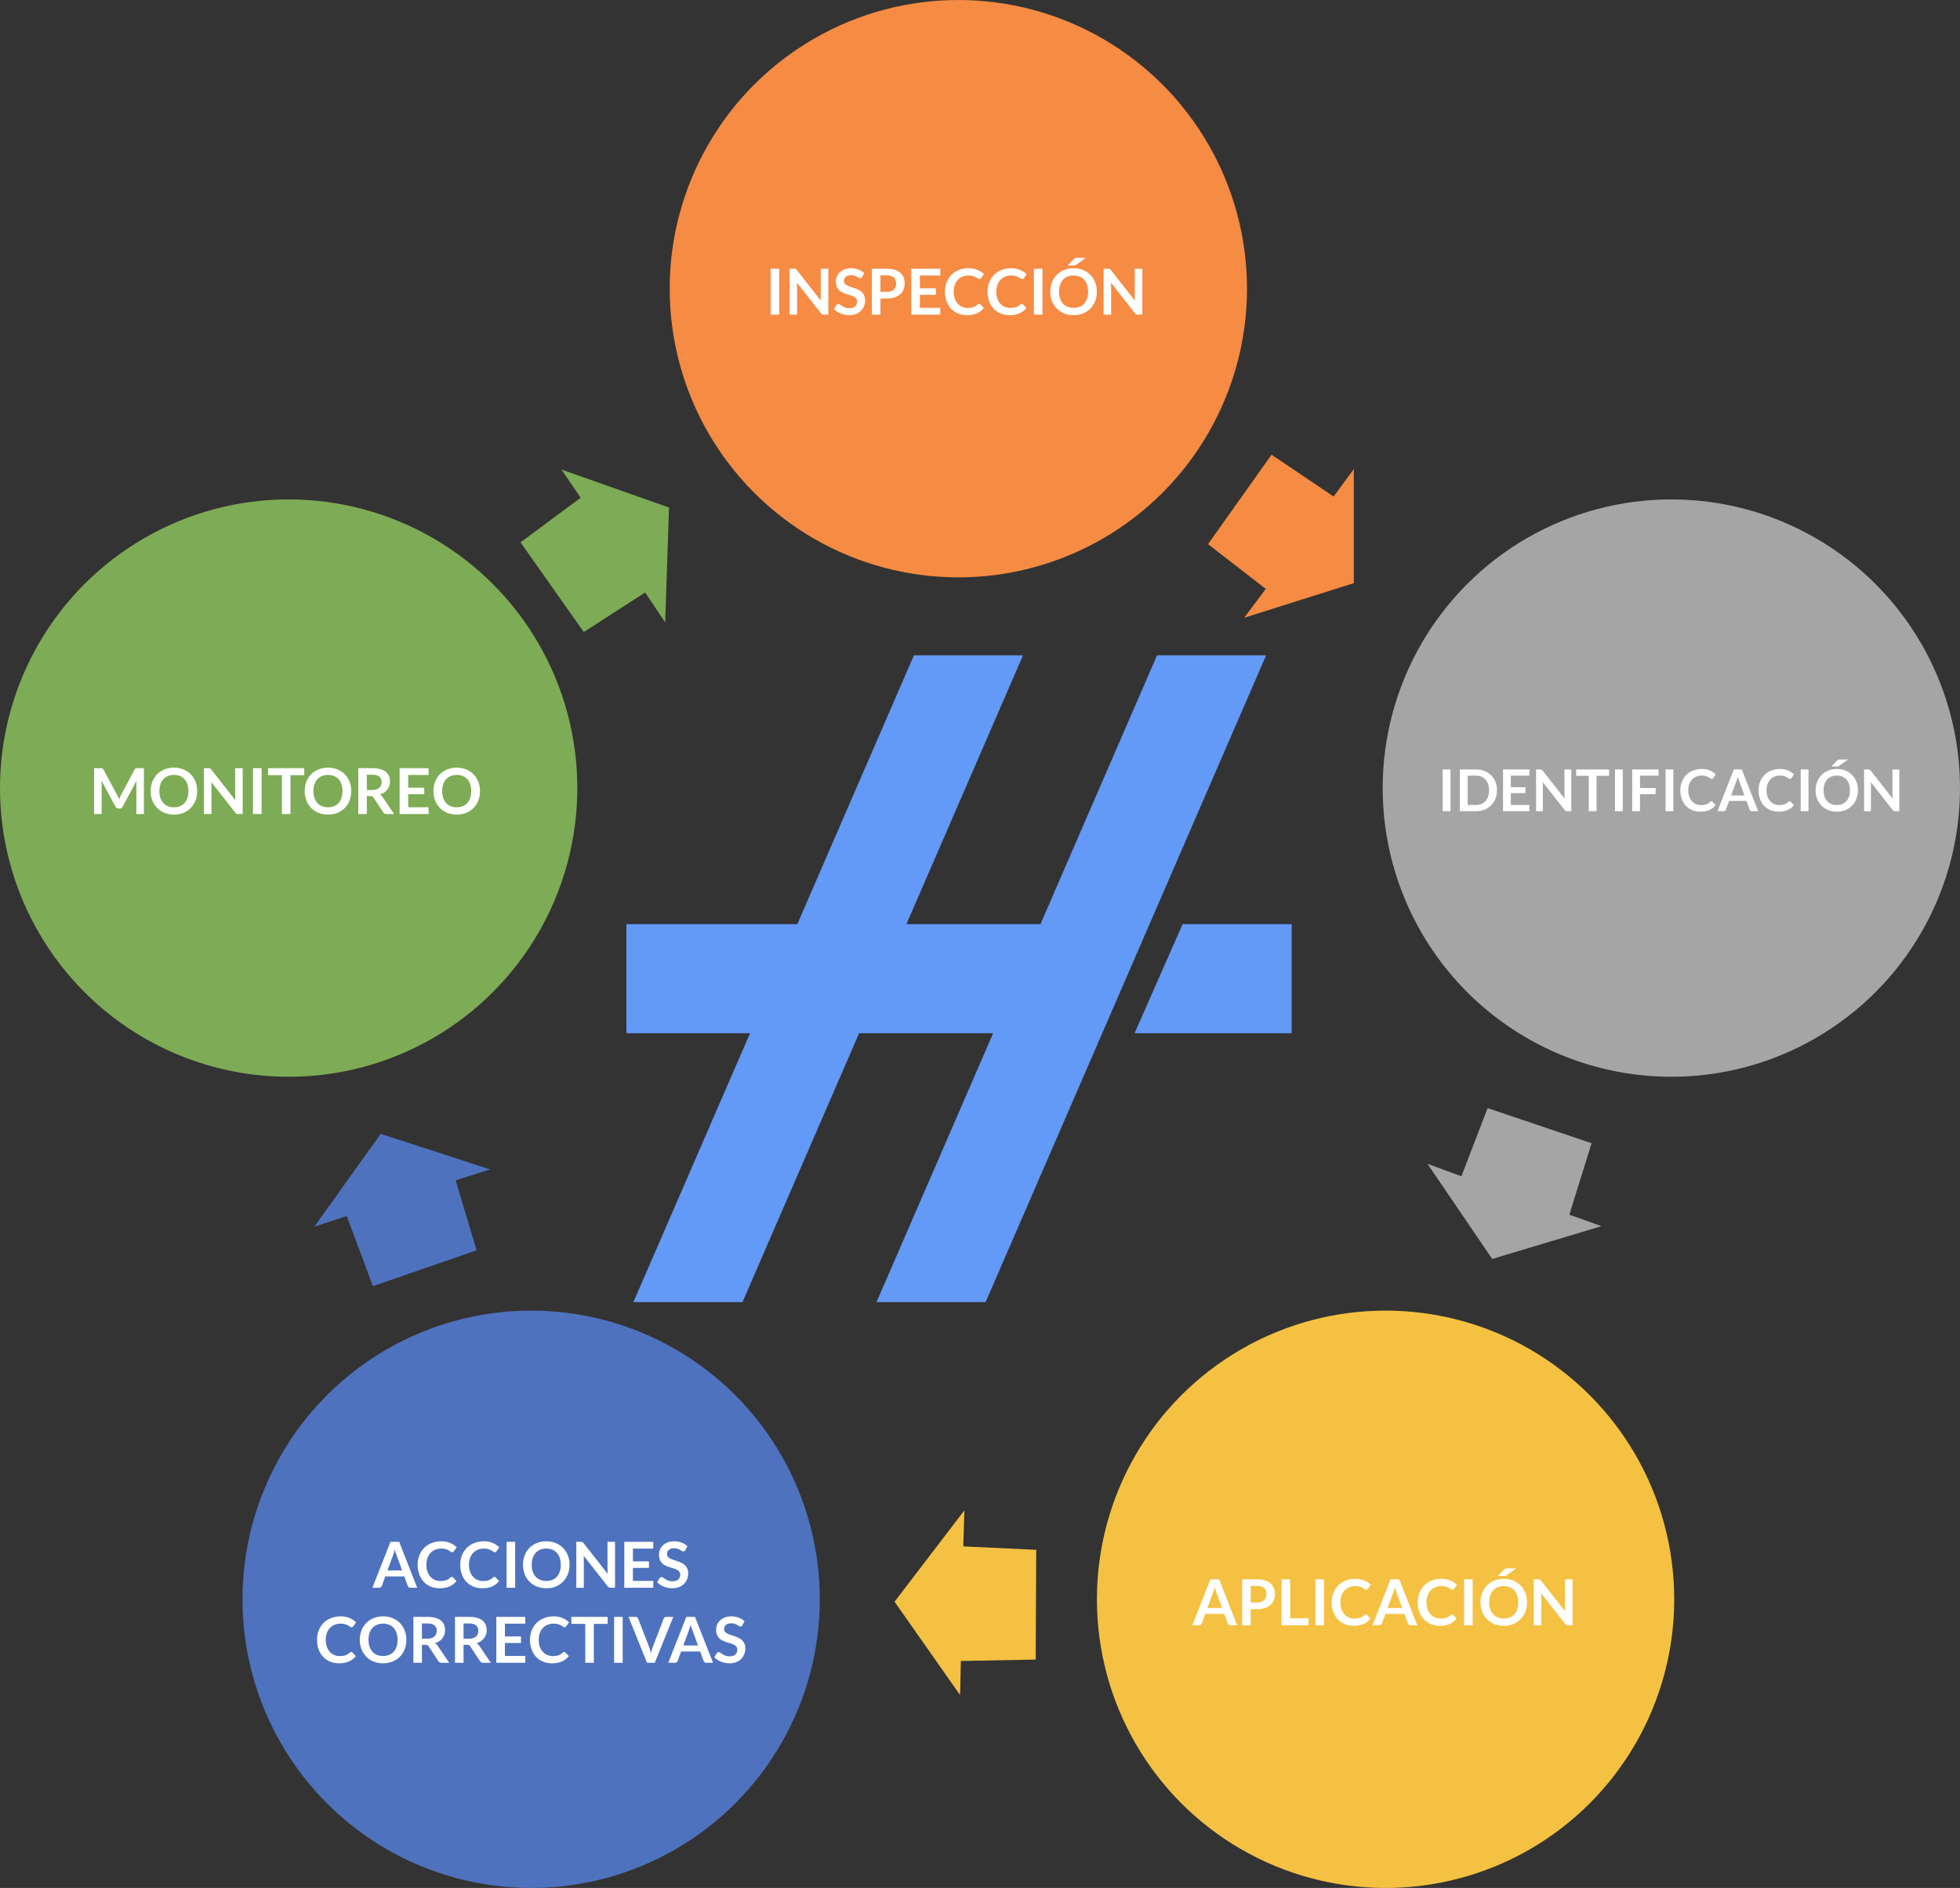
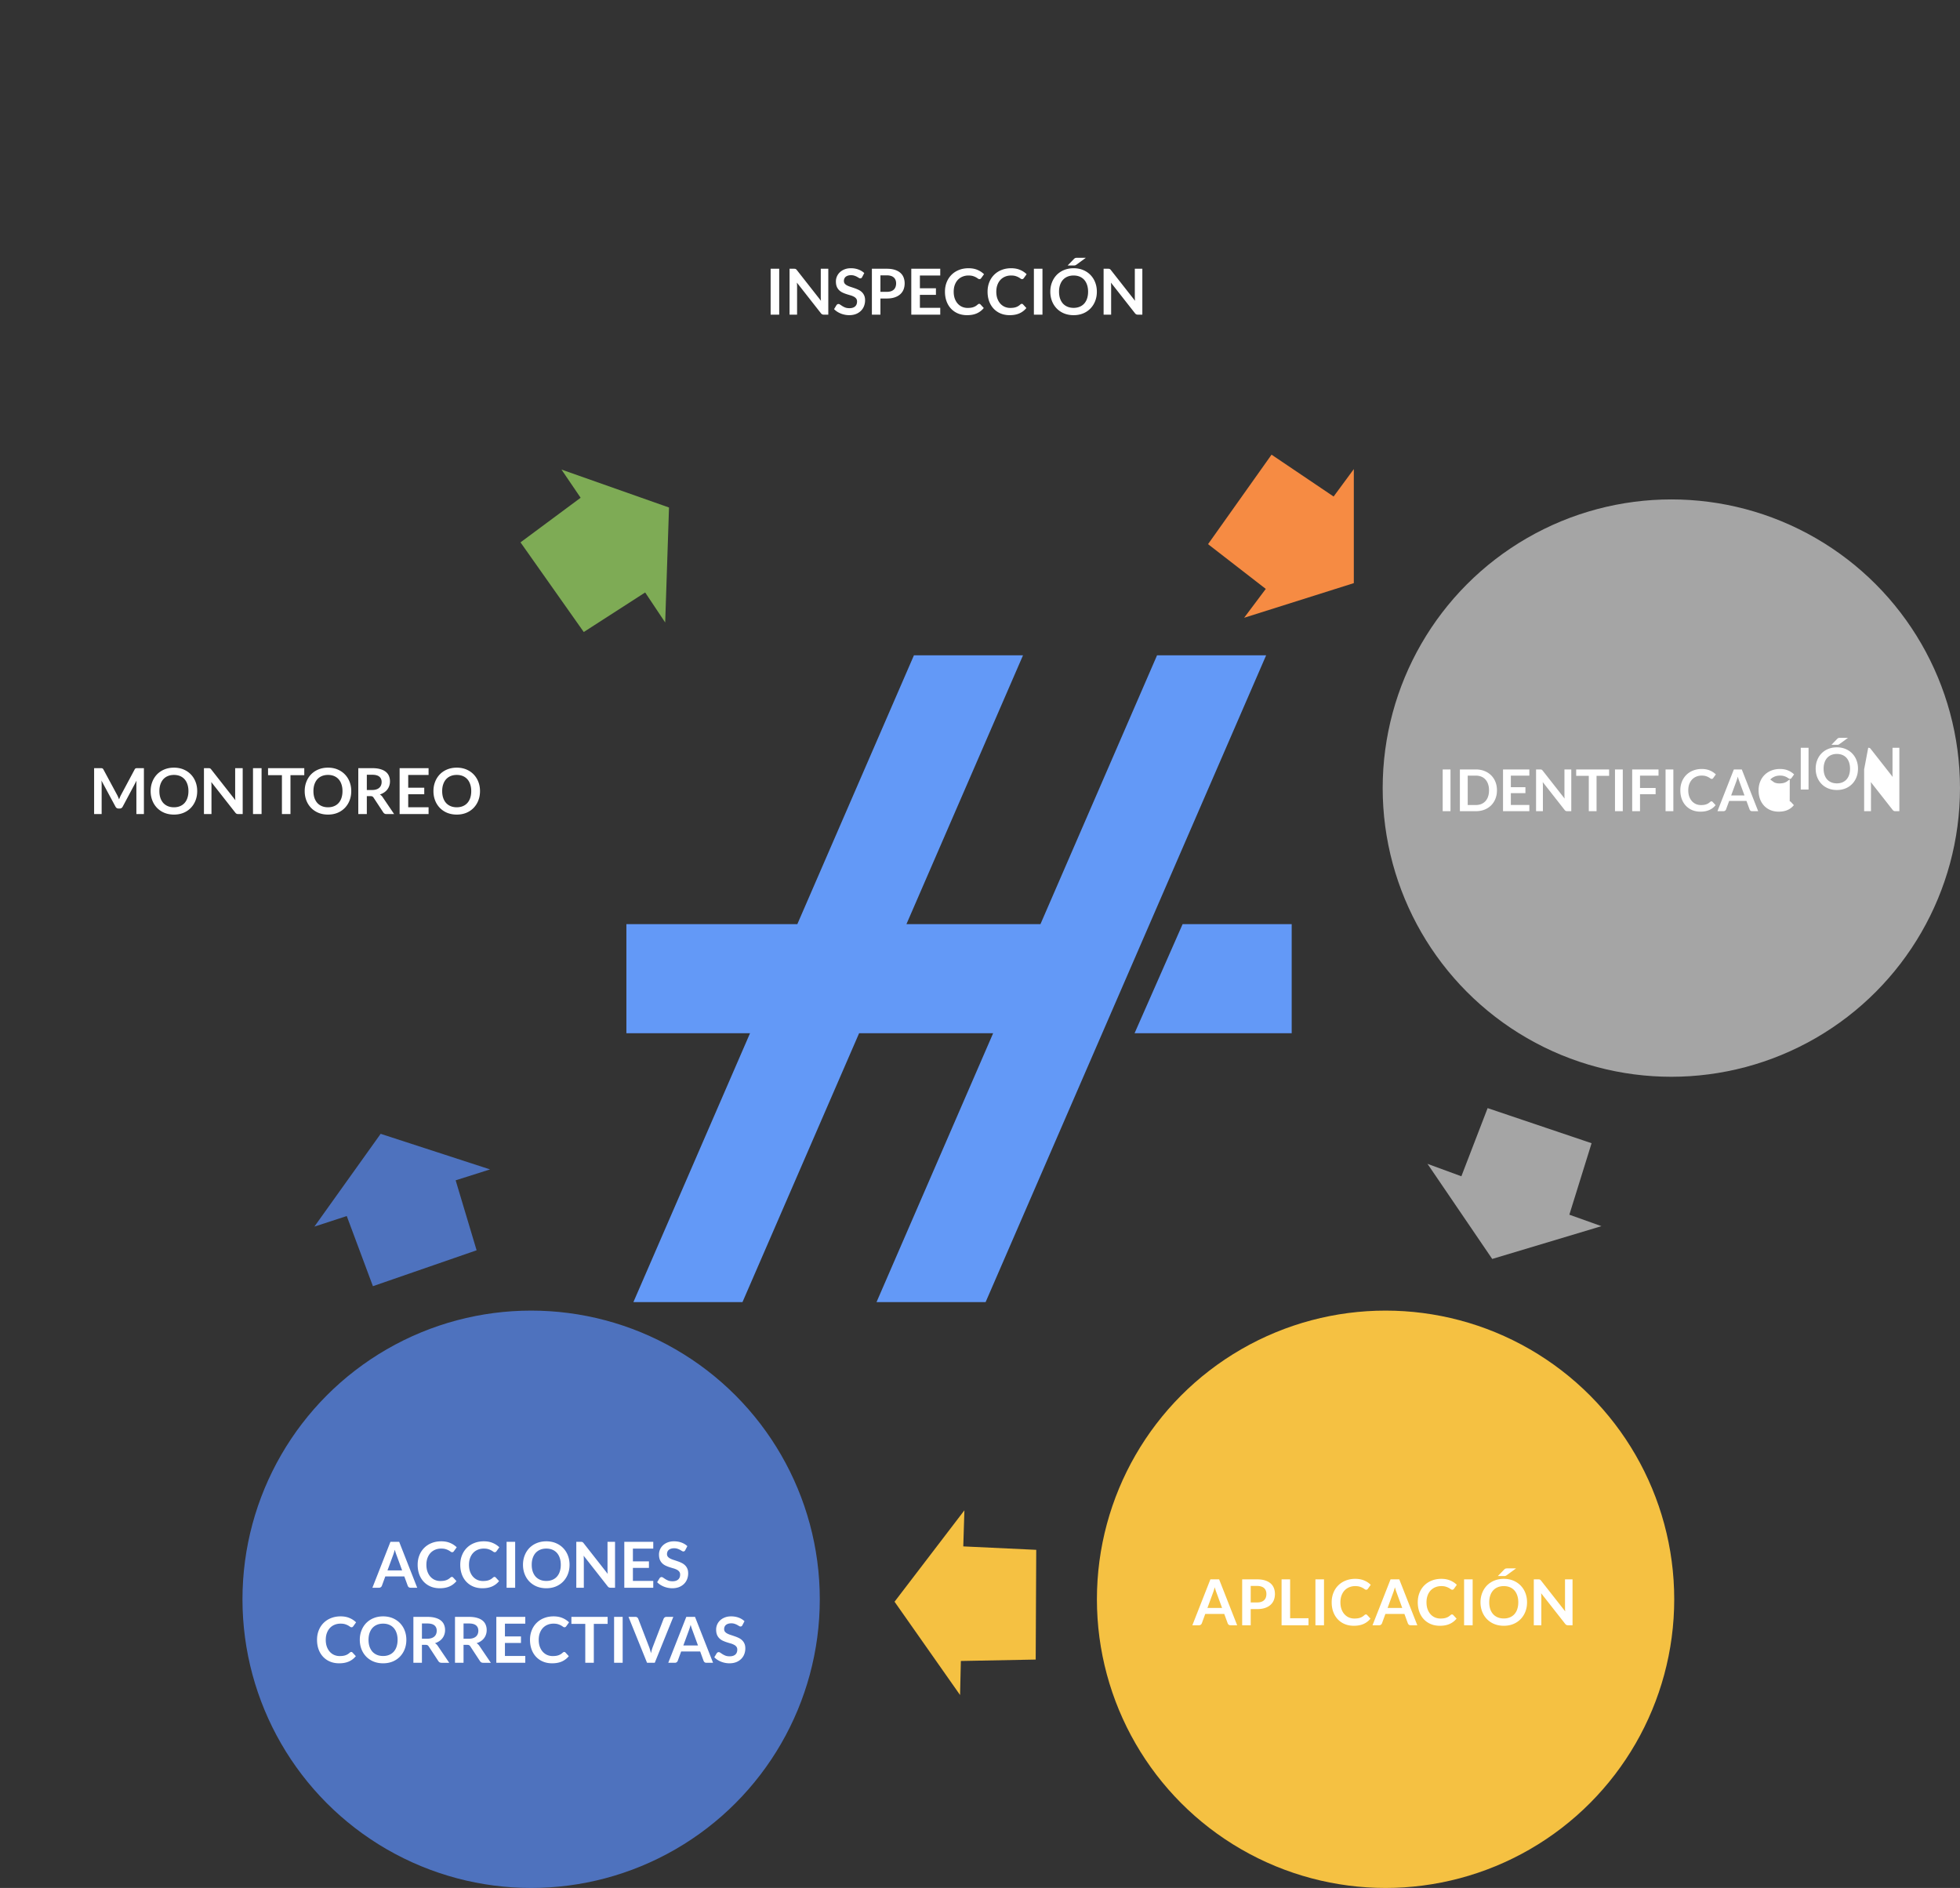
<svg xmlns="http://www.w3.org/2000/svg" width="679" height="654" fill="none">
  <rect width="100%" height="100%" fill="#333333" stroke="none" />
  <path fill="#6399F7" d="m400.836 227.001-40.397 93.132h-46.426L354.403 227h-37.79l-40.396 93.133H217v37.791h42.828l-40.396 93.128h37.789l40.396-93.128h46.431l-40.392 93.128h37.792l97.179-224.051zM409.687 320.132l-16.643 37.791h54.436v-37.791z" />
-   <circle cx="332" cy="100" r="100" fill="#F68B43" />
  <circle cx="579" cy="273" r="100" fill="#A5A5A5" />
  <circle cx="480" cy="554" r="100" fill="#F5C142" />
-   <circle cx="100" cy="273" r="100" fill="#7EAB55" />
  <circle cx="184" cy="554" r="100" fill="#4E72BE" />
  <path fill="#F68B43" d="m469 162.5-7 9.5-21.5-14.5-22 31 20 15.5-7.5 10 38-12z" />
  <path fill="#7EAB55" d="m194.515 162.663 6.63 9.762-20.826 15.452 21.915 31.06 21.271-13.705 6.935 10.4 1.325-39.828z" />
  <path fill="#4E72BE" d="m108.907 424.904 11.218-3.661 9.064 24.297 35.922-12.434-7.262-24.239 11.916-3.776-37.895-12.327z" />
  <path fill="#A5A5A5" d="m554.779 424.748-11.112-3.973 7.705-24.761-36.017-12.157-9.094 23.613-11.734-4.308 22.42 32.944z" />
  <path fill="#F5C142" d="m332.598 587.168.269-11.797 25.928-.49.187-38.013-25.275-1.19.39-12.494-24.2 31.66z" />
-   <path fill="#fff" d="M269.939 109h-2.97V93.094h2.97zm5.136-15.906q.198 0 .33.022.132.011.231.066a.6.6 0 0 1 .209.143q.099.089.22.242l8.349 10.637a15 15 0 0 1-.066-.748q-.01-.373-.011-.693v-9.669h2.607V109h-1.529a1.4 1.4 0 0 1-.583-.11q-.23-.11-.451-.396l-8.316-10.593q.033.353.044.704.022.34.022.627V109h-2.607V93.094zm23.603 2.893a.8.8 0 0 1-.286.341.7.7 0 0 1-.374.099q-.22 0-.495-.165a13 13 0 0 0-.649-.385 5 5 0 0 0-.88-.374q-.495-.176-1.177-.176-.616 0-1.078.154a2.3 2.3 0 0 0-.77.407 1.7 1.7 0 0 0-.462.638 2 2 0 0 0-.154.803q0 .561.308.935.319.374.836.638t1.177.473q.66.21 1.342.451.693.23 1.353.55.66.307 1.177.792.517.473.825 1.166.32.693.319 1.683 0 1.078-.374 2.024a4.6 4.6 0 0 1-1.078 1.639 5.1 5.1 0 0 1-1.727 1.1q-1.023.396-2.343.396a7.3 7.3 0 0 1-1.496-.154 7.7 7.7 0 0 1-1.419-.418 7.6 7.6 0 0 1-1.265-.66 6.4 6.4 0 0 1-1.045-.858l.858-1.419q.121-.154.286-.253a.7.7 0 0 1 .385-.11q.274 0 .594.231.32.22.748.495.44.275 1.023.506.594.22 1.419.22 1.265 0 1.958-.594.693-.605.693-1.727 0-.627-.319-1.023a2.4 2.4 0 0 0-.825-.66 6 6 0 0 0-1.177-.462q-.66-.187-1.342-.407a12 12 0 0 1-1.342-.528 4.4 4.4 0 0 1-1.177-.803 3.7 3.7 0 0 1-.836-1.232q-.308-.748-.308-1.837 0-.87.341-1.694a4.45 4.45 0 0 1 1.012-1.463 5.1 5.1 0 0 1 1.639-1.023q.967-.385 2.211-.385 1.408 0 2.596.44t2.024 1.232zm6.328 7.414V109h-2.959V93.094h5.181q1.594 0 2.761.374 1.166.375 1.925 1.045.759.671 1.122 1.606t.363 2.046q0 1.155-.385 2.123a4.4 4.4 0 0 1-1.155 1.65q-.77.693-1.925 1.078t-2.706.385zm0-2.31h2.222q.813 0 1.419-.198a2.7 2.7 0 0 0 1.001-.583q.396-.386.594-.924.198-.55.198-1.221 0-.638-.198-1.155a2.3 2.3 0 0 0-.594-.88 2.6 2.6 0 0 0-1.001-.55q-.606-.198-1.419-.198h-2.222zm20.724-7.997v2.354h-7.051v4.411h5.555v2.277h-5.555v4.499h7.051V109h-10.032V93.094zm13.492 12.155q.241 0 .418.187l1.166 1.265a6.4 6.4 0 0 1-2.387 1.837q-1.408.638-3.388.638-1.771 0-3.19-.605a7 7 0 0 1-2.409-1.683q-1.002-1.078-1.54-2.574-.528-1.496-.528-3.267 0-1.793.594-3.278a7.5 7.5 0 0 1 1.672-2.574 7.5 7.5 0 0 1 2.574-1.672q1.507-.605 3.322-.605 1.77 0 3.091.572a7.2 7.2 0 0 1 2.277 1.496l-.99 1.375a.9.9 0 0 1-.231.231q-.132.099-.374.099-.253 0-.517-.198a6 6 0 0 0-.671-.429 5.5 5.5 0 0 0-1.034-.429q-.616-.198-1.573-.198a5.3 5.3 0 0 0-2.068.396 4.6 4.6 0 0 0-1.617 1.111q-.672.726-1.056 1.771-.374 1.035-.374 2.332 0 1.342.374 2.387.384 1.045 1.034 1.76.648.715 1.529 1.1a4.8 4.8 0 0 0 1.892.374q.604 0 1.089-.066.495-.066.902-.209.417-.142.781-.363.374-.231.737-.561a.9.9 0 0 1 .231-.154.54.54 0 0 1 .264-.066m14.759 0q.243 0 .418.187l1.166 1.265a6.4 6.4 0 0 1-2.387 1.837q-1.408.638-3.388.638-1.77 0-3.19-.605a7 7 0 0 1-2.409-1.683q-1-1.078-1.54-2.574-.528-1.496-.528-3.267 0-1.793.594-3.278a7.5 7.5 0 0 1 1.672-2.574 7.5 7.5 0 0 1 2.574-1.672q1.507-.605 3.322-.605 1.771 0 3.091.572a7.1 7.1 0 0 1 2.277 1.496l-.99 1.375a.9.9 0 0 1-.231.231q-.132.099-.374.099-.252 0-.517-.198a5.425 5.425 0 0 0-1.705-.858q-.615-.198-1.573-.198-1.122 0-2.068.396a4.6 4.6 0 0 0-1.617 1.111q-.67.726-1.056 1.771-.374 1.035-.374 2.332 0 1.342.374 2.387.386 1.045 1.034 1.76.65.715 1.529 1.1a4.8 4.8 0 0 0 1.892.374q.606 0 1.089-.066.495-.066.902-.209.418-.142.781-.363.374-.231.737-.561a1 1 0 0 1 .231-.154.54.54 0 0 1 .264-.066M361.14 109h-2.97V93.094h2.97zm18.842-7.953q0 1.75-.583 3.245a7.7 7.7 0 0 1-1.639 2.574 7.5 7.5 0 0 1-2.541 1.705q-1.485.605-3.289.605t-3.3-.605a7.6 7.6 0 0 1-2.552-1.705 7.7 7.7 0 0 1-1.639-2.574q-.583-1.496-.583-3.245t.583-3.234a7.7 7.7 0 0 1 1.639-2.585 7.5 7.5 0 0 1 2.552-1.694q1.495-.615 3.3-.616 1.804 0 3.289.616 1.485.615 2.541 1.705a7.55 7.55 0 0 1 1.639 2.574q.583 1.485.583 3.234m-3.036 0q0-1.31-.352-2.343-.34-1.045-.99-1.771a4.3 4.3 0 0 0-1.584-1.111q-.924-.385-2.09-.385t-2.101.385a4.4 4.4 0 0 0-1.595 1.111q-.649.726-1.001 1.771-.352 1.034-.352 2.343t.352 2.354q.352 1.034 1.001 1.76.66.715 1.595 1.1t2.101.385 2.09-.385a4.34 4.34 0 0 0 1.584-1.1 4.9 4.9 0 0 0 .99-1.76q.352-1.045.352-2.354m-.77-11.748-3.256 2.376a1.7 1.7 0 0 1-.44.231 1 1 0 0 1-.22.044 3 3 0 0 1-.264.011h-2.134l2.156-2.222q.132-.132.242-.22a1 1 0 0 1 .242-.132.8.8 0 0 1 .275-.066q.154-.022.374-.022zm7.696 3.795q.198 0 .33.022.132.011.231.066a.6.6 0 0 1 .209.143q.099.089.22.242l8.349 10.637a15 15 0 0 1-.066-.748q-.01-.373-.011-.693v-9.669h2.607V109h-1.529a1.4 1.4 0 0 1-.583-.11q-.23-.11-.451-.396l-8.316-10.593q.033.353.044.704.022.34.022.627V109h-2.607V93.094zM40.592 275.4q.187.352.341.737.165.374.319.759.154-.396.319-.781t.352-.737l4.708-8.811a1.4 1.4 0 0 1 .176-.264.6.6 0 0 1 .209-.143 1 1 0 0 1 .264-.055q.143-.01.341-.011h2.233V282h-2.607v-10.274q0-.286.011-.627.022-.34.055-.693l-4.807 9.02q-.165.308-.429.484-.264.165-.616.165h-.407q-.352 0-.616-.165a1.3 1.3 0 0 1-.429-.484l-4.873-9.053q.045.363.055.715.022.34.022.638V282h-2.607v-15.906h2.233q.198 0 .341.011t.253.055q.12.044.22.143.099.099.187.264zm27.724-1.353q0 1.75-.583 3.245a7.7 7.7 0 0 1-1.639 2.574 7.5 7.5 0 0 1-2.54 1.705q-1.485.605-3.29.605t-3.3-.605a7.6 7.6 0 0 1-2.552-1.705 7.7 7.7 0 0 1-1.639-2.574q-.583-1.496-.583-3.245t.583-3.234a7.7 7.7 0 0 1 1.64-2.585 7.5 7.5 0 0 1 2.551-1.694q1.497-.616 3.3-.616 1.805 0 3.29.616 1.484.616 2.54 1.705a7.55 7.55 0 0 1 1.64 2.574q.582 1.485.582 3.234m-3.036 0q0-1.31-.352-2.343-.34-1.045-.99-1.771a4.3 4.3 0 0 0-1.584-1.111q-.923-.385-2.09-.385t-2.1.385a4.4 4.4 0 0 0-1.596 1.111q-.648.726-1 1.771-.353 1.034-.353 2.343t.352 2.354a5.05 5.05 0 0 0 1.001 1.76q.66.715 1.595 1.1.936.385 2.101.385t2.09-.385a4.3 4.3 0 0 0 1.584-1.1 4.9 4.9 0 0 0 .99-1.76q.352-1.045.352-2.354m6.926-7.953q.198 0 .33.022a.6.6 0 0 1 .23.066.6.6 0 0 1 .21.143q.1.088.22.242l8.349 10.637a14 14 0 0 1-.066-.748q-.01-.374-.011-.693v-9.669h2.607V282h-1.53a1.4 1.4 0 0 1-.582-.11q-.23-.11-.451-.396l-8.316-10.593q.033.352.044.704.022.34.022.627V282h-2.607v-15.906zM90.616 282h-2.97v-15.906h2.97zm14.795-15.906v2.431h-4.785V282h-2.96v-13.475H92.86v-2.431zm16.272 7.953q0 1.75-.583 3.245a7.7 7.7 0 0 1-1.639 2.574 7.5 7.5 0 0 1-2.541 1.705q-1.485.605-3.289.605-1.803 0-3.3-.605a7.6 7.6 0 0 1-2.552-1.705 7.7 7.7 0 0 1-1.639-2.574q-.583-1.496-.583-3.245t.583-3.234a7.7 7.7 0 0 1 1.639-2.585 7.5 7.5 0 0 1 2.552-1.694q1.497-.616 3.3-.616 1.804 0 3.289.616t2.541 1.705a7.5 7.5 0 0 1 1.639 2.574q.583 1.485.583 3.234m-3.036 0q0-1.31-.352-2.343-.34-1.045-.99-1.771a4.3 4.3 0 0 0-1.584-1.111q-.923-.385-2.09-.385-1.165 0-2.101.385a4.4 4.4 0 0 0-1.595 1.111q-.648.726-1.001 1.771-.351 1.034-.352 2.343 0 1.309.352 2.354a5.1 5.1 0 0 0 1.001 1.76q.66.715 1.595 1.1.936.385 2.101.385 1.167 0 2.09-.385a4.3 4.3 0 0 0 1.584-1.1 4.9 4.9 0 0 0 .99-1.76q.352-1.045.352-2.354m8.433 1.738V282h-2.959v-15.906h4.851q1.628 0 2.783.341 1.166.33 1.903.935.749.605 1.089 1.452.352.836.352 1.848 0 .803-.242 1.518a4.2 4.2 0 0 1-.682 1.298q-.44.584-1.1 1.023a5.7 5.7 0 0 1-1.485.704q.561.32.968.913L136.54 282h-2.662q-.385 0-.66-.154a1.36 1.36 0 0 1-.451-.44l-3.344-5.093a1.16 1.16 0 0 0-.418-.407q-.22-.121-.66-.121zm0-2.123h1.848q.835 0 1.452-.209.627-.209 1.023-.572.407-.374.605-.88t.198-1.111q0-1.21-.803-1.859-.792-.65-2.431-.649h-1.892zm21.39-7.568v2.354h-7.051v4.411h5.555v2.277h-5.555v4.499h7.051V282h-10.032v-15.906zm17.815 7.953q0 1.75-.583 3.245a7.7 7.7 0 0 1-1.639 2.574 7.5 7.5 0 0 1-2.541 1.705q-1.485.605-3.289.605t-3.3-.605a7.6 7.6 0 0 1-2.552-1.705 7.7 7.7 0 0 1-1.639-2.574q-.583-1.496-.583-3.245t.583-3.234a7.7 7.7 0 0 1 1.639-2.585 7.5 7.5 0 0 1 2.552-1.694q1.496-.616 3.3-.616t3.289.616 2.541 1.705a7.6 7.6 0 0 1 1.639 2.574q.583 1.485.583 3.234m-3.036 0q0-1.31-.352-2.343-.34-1.045-.99-1.771a4.3 4.3 0 0 0-1.584-1.111q-.924-.385-2.09-.385t-2.101.385a4.4 4.4 0 0 0-1.595 1.111q-.649.726-1.001 1.771-.352 1.034-.352 2.343t.352 2.354q.352 1.034 1.001 1.76.66.715 1.595 1.1t2.101.385 2.09-.385a4.34 4.34 0 0 0 1.584-1.1 4.9 4.9 0 0 0 .99-1.76q.352-1.045.352-2.354M428.587 563h-2.288q-.385 0-.638-.187a1.15 1.15 0 0 1-.352-.484l-1.188-3.245h-6.589l-1.188 3.245a1.03 1.03 0 0 1-.352.462.96.96 0 0 1-.627.209h-2.299l6.248-15.906h3.025zm-10.296-6.006h5.071l-1.936-5.291q-.132-.352-.297-.825a27 27 0 0 1-.308-1.045 27 27 0 0 1-.308 1.045q-.143.484-.286.847zm14.992.407V563h-2.959v-15.906h5.181q1.595 0 2.761.374t1.925 1.045 1.122 1.606.363 2.046q0 1.155-.385 2.123a4.4 4.4 0 0 1-1.155 1.65q-.77.693-1.925 1.078t-2.706.385zm0-2.31h2.222q.815 0 1.419-.198a2.7 2.7 0 0 0 1.001-.583q.396-.385.594-.924.198-.55.198-1.221 0-.637-.198-1.155a2.3 2.3 0 0 0-.594-.88 2.6 2.6 0 0 0-1.001-.55q-.605-.198-1.419-.198h-2.222zm13.651 5.467h6.369V563h-9.328v-15.906h2.959zM458.673 563h-2.97v-15.906h2.97zm14.519-3.751q.243 0 .418.187l1.166 1.265a6.4 6.4 0 0 1-2.387 1.837q-1.407.638-3.388.638-1.77 0-3.19-.605a7 7 0 0 1-2.409-1.683q-1-1.078-1.54-2.574-.528-1.495-.528-3.267 0-1.793.594-3.278a7.5 7.5 0 0 1 1.672-2.574 7.5 7.5 0 0 1 2.574-1.672q1.507-.605 3.322-.605 1.771 0 3.091.572a7.1 7.1 0 0 1 2.277 1.496l-.99 1.375a.9.9 0 0 1-.231.231q-.132.099-.374.099-.252 0-.517-.198a5.425 5.425 0 0 0-1.705-.858q-.615-.198-1.573-.198-1.122 0-2.068.396a4.6 4.6 0 0 0-1.617 1.111q-.67.726-1.056 1.771-.374 1.034-.374 2.332 0 1.342.374 2.387.386 1.045 1.034 1.76.65.715 1.529 1.1a4.8 4.8 0 0 0 1.892.374q.606 0 1.089-.066.495-.066.902-.209.418-.143.781-.363.374-.231.737-.561a1 1 0 0 1 .231-.154.54.54 0 0 1 .264-.066M490.999 563h-2.288q-.385 0-.638-.187a1.15 1.15 0 0 1-.352-.484l-1.188-3.245h-6.589l-1.188 3.245a1.03 1.03 0 0 1-.352.462.96.96 0 0 1-.627.209h-2.299l6.248-15.906h3.025zm-10.296-6.006h5.071l-1.936-5.291q-.132-.352-.297-.825a27 27 0 0 1-.308-1.045 27 27 0 0 1-.308 1.045q-.143.484-.286.847zm22.31 2.255q.241 0 .418.187l1.166 1.265a6.4 6.4 0 0 1-2.387 1.837q-1.408.638-3.388.638-1.771 0-3.19-.605a7 7 0 0 1-2.409-1.683q-1.002-1.078-1.54-2.574-.528-1.495-.528-3.267 0-1.793.594-3.278a7.5 7.5 0 0 1 1.672-2.574 7.5 7.5 0 0 1 2.574-1.672q1.507-.605 3.322-.605 1.77 0 3.091.572a7.2 7.2 0 0 1 2.277 1.496l-.99 1.375a.9.9 0 0 1-.231.231q-.132.099-.374.099-.253 0-.517-.198a6 6 0 0 0-.671-.429 5.5 5.5 0 0 0-1.034-.429q-.616-.198-1.573-.198a5.3 5.3 0 0 0-2.068.396 4.6 4.6 0 0 0-1.617 1.111q-.672.726-1.056 1.771-.375 1.034-.374 2.332 0 1.342.374 2.387.384 1.045 1.034 1.76.648.715 1.529 1.1a4.8 4.8 0 0 0 1.892.374q.605 0 1.089-.066.495-.066.902-.209.418-.143.781-.363.374-.231.737-.561a.9.9 0 0 1 .231-.154.54.54 0 0 1 .264-.066m7.158 3.751h-2.97v-15.906h2.97zm18.842-7.953q0 1.75-.583 3.245a7.7 7.7 0 0 1-1.639 2.574 7.5 7.5 0 0 1-2.541 1.705q-1.485.605-3.289.605-1.803 0-3.3-.605a7.6 7.6 0 0 1-2.552-1.705 7.7 7.7 0 0 1-1.639-2.574q-.582-1.496-.583-3.245 0-1.749.583-3.234a7.7 7.7 0 0 1 1.639-2.585 7.5 7.5 0 0 1 2.552-1.694q1.497-.616 3.3-.616 1.804 0 3.289.616t2.541 1.705a7.5 7.5 0 0 1 1.639 2.574q.583 1.485.583 3.234m-3.036 0q0-1.31-.352-2.343-.34-1.045-.99-1.771a4.3 4.3 0 0 0-1.584-1.111q-.923-.385-2.09-.385-1.165 0-2.101.385a4.4 4.4 0 0 0-1.595 1.111q-.648.726-1.001 1.771-.351 1.034-.352 2.343 0 1.309.352 2.354a5.1 5.1 0 0 0 1.001 1.76q.66.715 1.595 1.1.936.385 2.101.385 1.167 0 2.09-.385a4.3 4.3 0 0 0 1.584-1.1 4.9 4.9 0 0 0 .99-1.76q.352-1.045.352-2.354m-.77-11.748-3.256 2.376a1.6 1.6 0 0 1-.44.231 1 1 0 0 1-.22.044 3 3 0 0 1-.264.011h-2.134l2.156-2.222q.132-.132.242-.22a1 1 0 0 1 .242-.132.8.8 0 0 1 .275-.066q.155-.022.374-.022zm7.696 3.795q.198 0 .33.022a.6.6 0 0 1 .231.066.6.6 0 0 1 .209.143q.099.088.22.242l8.349 10.637a15 15 0 0 1-.066-.748q-.01-.374-.011-.693v-9.669h2.607V563h-1.529a1.4 1.4 0 0 1-.583-.11q-.23-.11-.451-.396l-8.316-10.593q.033.352.044.704.022.34.022.627V563h-2.607v-15.906zM144.533 550h-2.288q-.384 0-.638-.187a1.16 1.16 0 0 1-.352-.484l-1.188-3.245h-6.589l-1.188 3.245a1 1 0 0 1-.352.462.95.95 0 0 1-.627.209h-2.299l6.248-15.906h3.025zm-10.296-6.006h5.071l-1.936-5.291q-.132-.352-.297-.825a29 29 0 0 1-.308-1.045q-.153.56-.308 1.045-.142.484-.286.847zm22.31 2.255q.242 0 .418.187l1.166 1.265a6.4 6.4 0 0 1-2.387 1.837q-1.408.638-3.388.638-1.771 0-3.19-.605a7 7 0 0 1-2.409-1.683q-1.001-1.078-1.54-2.574-.528-1.495-.528-3.267 0-1.793.594-3.278a7.5 7.5 0 0 1 1.672-2.574 7.5 7.5 0 0 1 2.574-1.672q1.507-.605 3.322-.605 1.771 0 3.091.572a7.2 7.2 0 0 1 2.277 1.496l-.99 1.375a.9.9 0 0 1-.231.231q-.132.099-.374.099-.253 0-.517-.198a5.425 5.425 0 0 0-1.705-.858q-.616-.198-1.573-.198-1.122 0-2.068.396a4.6 4.6 0 0 0-1.617 1.111q-.67.726-1.056 1.771-.374 1.034-.374 2.332 0 1.342.374 2.387.385 1.045 1.034 1.76t1.529 1.1a4.8 4.8 0 0 0 1.892.374q.604 0 1.089-.066.495-.066.902-.209.418-.143.781-.363.374-.231.737-.561a.9.9 0 0 1 .231-.154.54.54 0 0 1 .264-.066m14.76 0q.241 0 .418.187l1.166 1.265a6.4 6.4 0 0 1-2.387 1.837q-1.408.638-3.388.638-1.771 0-3.19-.605a7 7 0 0 1-2.409-1.683q-1.002-1.078-1.54-2.574-.528-1.495-.528-3.267 0-1.793.594-3.278a7.5 7.5 0 0 1 1.672-2.574 7.5 7.5 0 0 1 2.574-1.672q1.506-.605 3.322-.605 1.77 0 3.091.572a7.2 7.2 0 0 1 2.277 1.496l-.99 1.375a.9.9 0 0 1-.231.231q-.132.099-.374.099-.253 0-.517-.198a6 6 0 0 0-.671-.429 5.5 5.5 0 0 0-1.034-.429q-.616-.198-1.573-.198a5.3 5.3 0 0 0-2.068.396 4.6 4.6 0 0 0-1.617 1.111q-.672.726-1.056 1.771-.375 1.034-.374 2.332 0 1.342.374 2.387.384 1.045 1.034 1.76.648.715 1.529 1.1a4.8 4.8 0 0 0 1.892.374q.604 0 1.089-.066.495-.066.902-.209.417-.143.781-.363.374-.231.737-.561a.9.9 0 0 1 .231-.154.54.54 0 0 1 .264-.066m7.158 3.751h-2.97v-15.906h2.97zm18.842-7.953q0 1.75-.583 3.245a7.7 7.7 0 0 1-1.639 2.574 7.5 7.5 0 0 1-2.541 1.705q-1.485.605-3.289.605-1.803 0-3.3-.605a7.6 7.6 0 0 1-2.552-1.705 7.7 7.7 0 0 1-1.639-2.574q-.583-1.496-.583-3.245t.583-3.234a7.7 7.7 0 0 1 1.639-2.585 7.5 7.5 0 0 1 2.552-1.694q1.497-.616 3.3-.616 1.804 0 3.289.616t2.541 1.705a7.5 7.5 0 0 1 1.639 2.574q.583 1.485.583 3.234m-3.036 0q0-1.31-.352-2.343-.34-1.045-.99-1.771a4.3 4.3 0 0 0-1.584-1.111q-.924-.385-2.09-.385t-2.101.385a4.4 4.4 0 0 0-1.595 1.111q-.648.726-1.001 1.771-.352 1.034-.352 2.343t.352 2.354a5.1 5.1 0 0 0 1.001 1.76q.66.715 1.595 1.1.936.385 2.101.385t2.09-.385a4.3 4.3 0 0 0 1.584-1.1 4.9 4.9 0 0 0 .99-1.76q.352-1.045.352-2.354m6.926-7.953q.198 0 .33.022a.6.6 0 0 1 .231.066.6.6 0 0 1 .209.143q.099.088.22.242l8.349 10.637a15 15 0 0 1-.066-.748q-.01-.374-.011-.693v-9.669h2.607V550h-1.529a1.4 1.4 0 0 1-.583-.11q-.23-.11-.451-.396l-8.316-10.593q.033.352.044.704.022.34.022.627V550h-2.607v-15.906zm25.11 0v2.354h-7.051v4.411h5.555v2.277h-5.555v4.499h7.051V550h-10.032v-15.906zm11.083 2.893a.8.8 0 0 1-.286.341.7.7 0 0 1-.374.099q-.22 0-.495-.165a13 13 0 0 0-.649-.385 5 5 0 0 0-.88-.374q-.496-.176-1.177-.176-.616 0-1.078.154a2.3 2.3 0 0 0-.77.407q-.309.264-.462.638-.154.363-.154.803 0 .561.308.935.318.374.836.638.517.264 1.177.473t1.342.451q.693.23 1.353.55.66.308 1.177.792.516.473.825 1.166.319.693.319 1.683 0 1.078-.374 2.024a4.6 4.6 0 0 1-1.078 1.639 5.1 5.1 0 0 1-1.727 1.1q-1.023.396-2.343.396a7.3 7.3 0 0 1-1.496-.154 7.7 7.7 0 0 1-1.419-.418 7.6 7.6 0 0 1-1.265-.66 6.4 6.4 0 0 1-1.045-.858l.858-1.419a1 1 0 0 1 .286-.253.7.7 0 0 1 .385-.11q.274 0 .594.231.318.22.748.495.44.275 1.023.506.594.22 1.419.22 1.265 0 1.958-.594.693-.605.693-1.727 0-.627-.319-1.023a2.4 2.4 0 0 0-.825-.66 6 6 0 0 0-1.177-.462q-.66-.187-1.342-.407a12 12 0 0 1-1.342-.528 4.3 4.3 0 0 1-1.177-.803 3.7 3.7 0 0 1-.836-1.232q-.308-.748-.308-1.837 0-.869.341-1.694a4.4 4.4 0 0 1 1.012-1.463 5.1 5.1 0 0 1 1.639-1.023q.968-.385 2.211-.385 1.408 0 2.596.44a5.9 5.9 0 0 1 2.024 1.232zm-115.702 35.262q.243 0 .418.187l1.166 1.265a6.4 6.4 0 0 1-2.387 1.837q-1.407.638-3.388.638-1.77 0-3.19-.605a7 7 0 0 1-2.409-1.683q-1-1.078-1.54-2.574-.528-1.495-.528-3.267 0-1.793.594-3.278a7.5 7.5 0 0 1 1.672-2.574 7.5 7.5 0 0 1 2.574-1.672q1.507-.605 3.322-.605 1.771 0 3.091.572a7.1 7.1 0 0 1 2.277 1.496l-.99 1.375a.9.9 0 0 1-.231.231q-.132.099-.374.099-.252 0-.517-.198a5.425 5.425 0 0 0-1.705-.858q-.616-.198-1.573-.198-1.122 0-2.068.396a4.6 4.6 0 0 0-1.617 1.111q-.67.726-1.056 1.771-.374 1.034-.374 2.332 0 1.342.374 2.387.386 1.045 1.034 1.76.65.715 1.529 1.1a4.8 4.8 0 0 0 1.892.374q.606 0 1.089-.066.495-.066.902-.209.418-.143.781-.363.374-.231.737-.561a1 1 0 0 1 .231-.154.54.54 0 0 1 .264-.066m19.083-4.202q0 1.75-.583 3.245a7.7 7.7 0 0 1-1.639 2.574 7.5 7.5 0 0 1-2.541 1.705q-1.485.605-3.289.605-1.803 0-3.3-.605a7.6 7.6 0 0 1-2.552-1.705 7.7 7.7 0 0 1-1.639-2.574q-.582-1.496-.583-3.245 0-1.749.583-3.234a7.7 7.7 0 0 1 1.639-2.585 7.5 7.5 0 0 1 2.552-1.694q1.497-.616 3.3-.616 1.804 0 3.289.616t2.541 1.705a7.5 7.5 0 0 1 1.639 2.574q.583 1.485.583 3.234m-3.036 0q0-1.31-.352-2.343-.34-1.045-.99-1.771a4.3 4.3 0 0 0-1.584-1.111q-.924-.385-2.09-.385t-2.101.385a4.4 4.4 0 0 0-1.595 1.111q-.648.726-1.001 1.771-.351 1.034-.352 2.343 0 1.309.352 2.354a5.1 5.1 0 0 0 1.001 1.76q.66.715 1.595 1.1.936.385 2.101.385t2.09-.385a4.3 4.3 0 0 0 1.584-1.1 4.9 4.9 0 0 0 .99-1.76q.352-1.045.352-2.354m8.433 1.738V576h-2.959v-15.906h4.851q1.628 0 2.783.341 1.166.33 1.903.935.749.604 1.089 1.452.352.836.352 1.848 0 .803-.242 1.518a4.2 4.2 0 0 1-.682 1.298q-.44.584-1.1 1.023a5.7 5.7 0 0 1-1.485.704q.561.32.968.913l3.982 5.874h-2.662q-.386 0-.66-.154a1.36 1.36 0 0 1-.451-.44l-3.344-5.093a1.16 1.16 0 0 0-.418-.407q-.22-.121-.66-.121zm0-2.123h1.848q.835 0 1.452-.209.627-.209 1.023-.572.407-.374.605-.88t.198-1.111q0-1.21-.803-1.859-.792-.65-2.431-.649h-1.892zm14.416 2.123V576h-2.959v-15.906h4.851q1.628 0 2.783.341 1.166.33 1.903.935.749.604 1.089 1.452.352.836.352 1.848 0 .803-.242 1.518a4.2 4.2 0 0 1-.682 1.298q-.44.584-1.1 1.023a5.7 5.7 0 0 1-1.485.704q.561.32.968.913l3.982 5.874h-2.662q-.385 0-.66-.154a1.36 1.36 0 0 1-.451-.44l-3.344-5.093a1.16 1.16 0 0 0-.418-.407q-.22-.121-.66-.121zm0-2.123h1.848q.835 0 1.452-.209.627-.209 1.023-.572.407-.374.605-.88t.198-1.111q0-1.21-.803-1.859-.792-.65-2.431-.649h-1.892zm21.39-7.568v2.354h-7.051v4.411h5.555v2.277h-5.555v4.499h7.051V576h-10.032v-15.906zm13.492 12.155q.241 0 .418.187l1.166 1.265a6.4 6.4 0 0 1-2.387 1.837q-1.408.638-3.388.638-1.771 0-3.19-.605a7 7 0 0 1-2.409-1.683q-1.002-1.078-1.54-2.574-.528-1.495-.528-3.267 0-1.793.594-3.278a7.5 7.5 0 0 1 1.672-2.574 7.5 7.5 0 0 1 2.574-1.672q1.507-.605 3.322-.605 1.77 0 3.091.572a7.2 7.2 0 0 1 2.277 1.496l-.99 1.375a.9.9 0 0 1-.231.231q-.132.099-.374.099-.253 0-.517-.198a6 6 0 0 0-.671-.429 5.5 5.5 0 0 0-1.034-.429q-.616-.198-1.573-.198a5.3 5.3 0 0 0-2.068.396 4.6 4.6 0 0 0-1.617 1.111q-.672.726-1.056 1.771-.375 1.034-.374 2.332 0 1.342.374 2.387.384 1.045 1.034 1.76.648.715 1.529 1.1a4.8 4.8 0 0 0 1.892.374q.604 0 1.089-.066.495-.066.902-.209.417-.143.781-.363.374-.231.737-.561a.9.9 0 0 1 .231-.154.54.54 0 0 1 .264-.066m15.035-12.155v2.431h-4.785V576h-2.959v-13.475h-4.807v-2.431zM215.709 576h-2.97v-15.906h2.97zm2.023-15.906h2.387q.384 0 .627.187.242.187.363.484l3.74 9.702q.186.473.352 1.045.175.561.33 1.188a13.5 13.5 0 0 1 .627-2.233l3.729-9.702a1.14 1.14 0 0 1 .352-.462.95.95 0 0 1 .627-.209h2.387L226.829 576h-2.674zM247.025 576h-2.288q-.386 0-.638-.187a1.14 1.14 0 0 1-.352-.484l-1.188-3.245h-6.589l-1.188 3.245a1.03 1.03 0 0 1-.352.462.96.96 0 0 1-.627.209h-2.299l6.248-15.906h3.025zm-10.296-6.006h5.071l-1.936-5.291q-.132-.352-.297-.825a26 26 0 0 1-.308-1.045q-.155.56-.308 1.045a11 11 0 0 1-.286.847zm20.459-7.007a.8.8 0 0 1-.286.341.7.7 0 0 1-.374.099q-.22 0-.495-.165a13 13 0 0 0-.649-.385 5 5 0 0 0-.88-.374q-.496-.176-1.177-.176-.616 0-1.078.154a2.3 2.3 0 0 0-.77.407q-.309.264-.462.638-.154.363-.154.803 0 .561.308.935.318.374.836.638.517.264 1.177.473t1.342.451q.693.23 1.353.55.66.308 1.177.792.516.473.825 1.166.318.693.319 1.683 0 1.078-.374 2.024a4.6 4.6 0 0 1-1.078 1.639 5.1 5.1 0 0 1-1.727 1.1q-1.023.396-2.343.396a7.3 7.3 0 0 1-1.496-.154 7.7 7.7 0 0 1-1.419-.418 7.6 7.6 0 0 1-1.265-.66 6.4 6.4 0 0 1-1.045-.858l.858-1.419a1 1 0 0 1 .286-.253.7.7 0 0 1 .385-.11q.274 0 .594.231.318.22.748.495.44.275 1.023.506.594.22 1.419.22 1.265 0 1.958-.594.693-.605.693-1.727 0-.627-.319-1.023a2.4 2.4 0 0 0-.825-.66 6 6 0 0 0-1.177-.462q-.66-.187-1.342-.407a12 12 0 0 1-1.342-.528 4.3 4.3 0 0 1-1.177-.803 3.7 3.7 0 0 1-.836-1.232q-.308-.748-.308-1.837 0-.869.341-1.694a4.4 4.4 0 0 1 1.012-1.463 5.1 5.1 0 0 1 1.639-1.023q.968-.385 2.211-.385 1.408 0 2.596.44a5.9 5.9 0 0 1 2.024 1.232zM502.49 281h-2.7v-14.46h2.7zm16.099-7.23q0 1.59-.53 2.92a6.7 6.7 0 0 1-1.49 2.29 6.7 6.7 0 0 1-2.31 1.49q-1.35.53-2.99.53h-5.52v-14.46h5.52q1.64 0 2.99.54 1.35.53 2.31 1.49a6.6 6.6 0 0 1 1.49 2.28q.53 1.33.53 2.92m-2.75 0q0-1.19-.32-2.13-.32-.95-.91-1.6a3.9 3.9 0 0 0-1.44-1.01q-.84-.35-1.9-.35h-2.81v10.18h2.81q1.06 0 1.9-.35a3.9 3.9 0 0 0 1.44-1 4.6 4.6 0 0 0 .91-1.6q.32-.95.32-2.14m13.971-7.23v2.14h-6.41v4.01h5.05v2.07h-5.05v4.09h6.41V281h-9.12v-14.46zm3.736 0q.18 0 .3.02.12.01.21.06.1.04.19.13.09.08.2.22l7.59 9.67q-.04-.35-.06-.68-.01-.34-.01-.63v-8.79h2.37V281h-1.39q-.32 0-.53-.1a1.2 1.2 0 0 1-.41-.36l-7.56-9.63q.03.32.04.64.02.31.02.57V281h-2.37v-14.46zm23.897 0v2.21h-4.35V281h-2.69v-12.25h-4.37v-2.21zm4.735 14.46h-2.7v-14.46h2.7zm12.379-14.46v2.14h-6.41v4.28h5.41v2.15h-5.41V281h-2.71v-14.46zm5.14 14.46h-2.7v-14.46h2.7zm13.199-3.41q.22 0 .38.17l1.06 1.15a5.8 5.8 0 0 1-2.17 1.67q-1.28.58-3.08.58-1.61 0-2.9-.55a6.4 6.4 0 0 1-2.19-1.53 6.8 6.8 0 0 1-1.4-2.34q-.48-1.36-.48-2.97 0-1.63.54-2.98a6.8 6.8 0 0 1 1.52-2.34 6.8 6.8 0 0 1 2.34-1.52q1.37-.55 3.02-.55 1.61 0 2.81.52 1.21.51 2.07 1.36l-.9 1.25a.8.8 0 0 1-.21.21.56.56 0 0 1-.34.09.8.8 0 0 1-.47-.18q-.24-.18-.61-.39t-.94-.39q-.56-.18-1.43-.18-1.02 0-1.88.36a4.2 4.2 0 0 0-1.47 1.01 4.8 4.8 0 0 0-.96 1.61q-.34.94-.34 2.12 0 1.22.34 2.17.35.95.94 1.6a4.05 4.05 0 0 0 1.39 1q.8.34 1.72.34.55 0 .99-.06.45-.06.82-.19.38-.13.71-.33.34-.21.67-.51a.8.8 0 0 1 .21-.14.5.5 0 0 1 .24-.06m16.188 3.41h-2.08a.95.95 0 0 1-.58-.17 1.05 1.05 0 0 1-.32-.44l-1.08-2.95h-5.99l-1.08 2.95a.94.94 0 0 1-.32.42.86.86 0 0 1-.57.19h-2.09l5.68-14.46h2.75zm-9.36-5.46h4.61l-1.76-4.81q-.12-.32-.27-.75a25 25 0 0 1-.28-.95q-.14.51-.28.95-.13.44-.26.77zm20.281 2.05q.22 0 .38.17l1.06 1.15a5.8 5.8 0 0 1-2.17 1.67q-1.28.58-3.08.58-1.61 0-2.9-.55a6.4 6.4 0 0 1-2.19-1.53 6.8 6.8 0 0 1-1.4-2.34q-.48-1.36-.48-2.97 0-1.63.54-2.98a6.8 6.8 0 0 1 1.52-2.34 6.85 6.85 0 0 1 2.34-1.52q1.37-.55 3.02-.55 1.61 0 2.81.52 1.21.51 2.07 1.36l-.9 1.25a.8.8 0 0 1-.21.21.56.56 0 0 1-.34.09.8.8 0 0 1-.47-.18q-.24-.18-.61-.39t-.94-.39q-.56-.18-1.43-.18-1.02 0-1.88.36a4.2 4.2 0 0 0-1.47 1.01q-.609.66-.96 1.61-.34.94-.34 2.12 0 1.22.34 2.17.35.95.94 1.6t1.39 1q.8.34 1.72.34.55 0 .99-.06.45-.06.82-.19.38-.13.71-.33.34-.21.67-.51a.8.8 0 0 1 .21-.14.5.5 0 0 1 .24-.06m6.508 3.41h-2.7v-14.46h2.7zm17.13-7.23q0 1.59-.53 2.95-.53 1.35-1.49 2.34a6.8 6.8 0 0 1-2.31 1.55q-1.35.55-2.99.55t-3-.55a6.9 6.9 0 0 1-2.32-1.55 7 7 0 0 1-1.49-2.34q-.53-1.36-.53-2.95t.53-2.94q.53-1.36 1.49-2.35a6.8 6.8 0 0 1 2.32-1.54q1.359-.56 3-.56 1.64 0 2.99.56t2.31 1.55a6.9 6.9 0 0 1 1.49 2.34q.53 1.35.53 2.94m-2.76 0q0-1.19-.32-2.13a4.5 4.5 0 0 0-.9-1.61 3.9 3.9 0 0 0-1.44-1.01q-.84-.35-1.9-.35t-1.91.35-1.45 1.01q-.59.66-.91 1.61-.32.94-.32 2.13t.32 2.14q.32.94.91 1.6.6.65 1.45 1t1.91.35 1.9-.35a3.95 3.95 0 0 0 1.44-1 4.5 4.5 0 0 0 .9-1.6q.32-.95.32-2.14m-.7-10.68-2.96 2.16a2 2 0 0 1-.21.13 1 1 0 0 1-.39.12q-.1.01-.24.01h-1.94l1.96-2.02q.12-.12.22-.2a1 1 0 0 1 .22-.12.7.7 0 0 1 .25-.06q.14-.02.34-.02zm6.996 3.45q.18 0 .3.02.12.01.21.06.1.04.19.13.09.08.2.22l7.59 9.67q-.04-.35-.06-.68-.01-.34-.01-.63v-8.79h2.37V281h-1.39q-.32 0-.53-.1a1.2 1.2 0 0 1-.41-.36l-7.56-9.63q.03.32.04.64.02.31.02.57V281h-2.37v-14.46z" />
+   <path fill="#fff" d="M269.939 109h-2.97V93.094h2.97zm5.136-15.906q.198 0 .33.022.132.011.231.066a.6.6 0 0 1 .209.143q.099.089.22.242l8.349 10.637a15 15 0 0 1-.066-.748q-.01-.373-.011-.693v-9.669h2.607V109h-1.529a1.4 1.4 0 0 1-.583-.11q-.23-.11-.451-.396l-8.316-10.593q.033.353.044.704.022.34.022.627V109h-2.607V93.094zm23.603 2.893a.8.8 0 0 1-.286.341.7.7 0 0 1-.374.099q-.22 0-.495-.165a13 13 0 0 0-.649-.385 5 5 0 0 0-.88-.374q-.495-.176-1.177-.176-.616 0-1.078.154a2.3 2.3 0 0 0-.77.407 1.7 1.7 0 0 0-.462.638 2 2 0 0 0-.154.803q0 .561.308.935.319.374.836.638t1.177.473q.66.21 1.342.451.693.23 1.353.55.66.307 1.177.792.517.473.825 1.166.32.693.319 1.683 0 1.078-.374 2.024a4.6 4.6 0 0 1-1.078 1.639 5.1 5.1 0 0 1-1.727 1.1q-1.023.396-2.343.396a7.3 7.3 0 0 1-1.496-.154 7.7 7.7 0 0 1-1.419-.418 7.6 7.6 0 0 1-1.265-.66 6.4 6.4 0 0 1-1.045-.858l.858-1.419q.121-.154.286-.253a.7.7 0 0 1 .385-.11q.274 0 .594.231.32.22.748.495.44.275 1.023.506.594.22 1.419.22 1.265 0 1.958-.594.693-.605.693-1.727 0-.627-.319-1.023a2.4 2.4 0 0 0-.825-.66 6 6 0 0 0-1.177-.462q-.66-.187-1.342-.407a12 12 0 0 1-1.342-.528 4.4 4.4 0 0 1-1.177-.803 3.7 3.7 0 0 1-.836-1.232q-.308-.748-.308-1.837 0-.87.341-1.694a4.45 4.45 0 0 1 1.012-1.463 5.1 5.1 0 0 1 1.639-1.023q.967-.385 2.211-.385 1.408 0 2.596.44t2.024 1.232zm6.328 7.414V109h-2.959V93.094h5.181q1.594 0 2.761.374 1.166.375 1.925 1.045.759.671 1.122 1.606t.363 2.046q0 1.155-.385 2.123a4.4 4.4 0 0 1-1.155 1.65q-.77.693-1.925 1.078t-2.706.385zm0-2.31h2.222q.813 0 1.419-.198a2.7 2.7 0 0 0 1.001-.583q.396-.386.594-.924.198-.55.198-1.221 0-.638-.198-1.155a2.3 2.3 0 0 0-.594-.88 2.6 2.6 0 0 0-1.001-.55q-.606-.198-1.419-.198h-2.222zm20.724-7.997v2.354h-7.051v4.411h5.555v2.277h-5.555v4.499h7.051V109h-10.032V93.094zm13.492 12.155q.241 0 .418.187l1.166 1.265a6.4 6.4 0 0 1-2.387 1.837q-1.408.638-3.388.638-1.771 0-3.19-.605a7 7 0 0 1-2.409-1.683q-1.002-1.078-1.54-2.574-.528-1.496-.528-3.267 0-1.793.594-3.278a7.5 7.5 0 0 1 1.672-2.574 7.5 7.5 0 0 1 2.574-1.672q1.507-.605 3.322-.605 1.77 0 3.091.572a7.2 7.2 0 0 1 2.277 1.496l-.99 1.375a.9.9 0 0 1-.231.231q-.132.099-.374.099-.253 0-.517-.198a6 6 0 0 0-.671-.429 5.5 5.5 0 0 0-1.034-.429q-.616-.198-1.573-.198a5.3 5.3 0 0 0-2.068.396 4.6 4.6 0 0 0-1.617 1.111q-.672.726-1.056 1.771-.374 1.035-.374 2.332 0 1.342.374 2.387.384 1.045 1.034 1.76.648.715 1.529 1.1a4.8 4.8 0 0 0 1.892.374q.604 0 1.089-.066.495-.066.902-.209.417-.142.781-.363.374-.231.737-.561a.9.9 0 0 1 .231-.154.54.54 0 0 1 .264-.066m14.759 0q.243 0 .418.187l1.166 1.265a6.4 6.4 0 0 1-2.387 1.837q-1.408.638-3.388.638-1.77 0-3.19-.605a7 7 0 0 1-2.409-1.683q-1-1.078-1.54-2.574-.528-1.496-.528-3.267 0-1.793.594-3.278a7.5 7.5 0 0 1 1.672-2.574 7.5 7.5 0 0 1 2.574-1.672q1.507-.605 3.322-.605 1.771 0 3.091.572a7.1 7.1 0 0 1 2.277 1.496l-.99 1.375a.9.9 0 0 1-.231.231q-.132.099-.374.099-.252 0-.517-.198a5.425 5.425 0 0 0-1.705-.858q-.615-.198-1.573-.198-1.122 0-2.068.396a4.6 4.6 0 0 0-1.617 1.111q-.67.726-1.056 1.771-.374 1.035-.374 2.332 0 1.342.374 2.387.386 1.045 1.034 1.76.65.715 1.529 1.1a4.8 4.8 0 0 0 1.892.374q.606 0 1.089-.066.495-.066.902-.209.418-.142.781-.363.374-.231.737-.561a1 1 0 0 1 .231-.154.54.54 0 0 1 .264-.066M361.14 109h-2.97V93.094h2.97zm18.842-7.953q0 1.75-.583 3.245a7.7 7.7 0 0 1-1.639 2.574 7.5 7.5 0 0 1-2.541 1.705q-1.485.605-3.289.605t-3.3-.605a7.6 7.6 0 0 1-2.552-1.705 7.7 7.7 0 0 1-1.639-2.574q-.583-1.496-.583-3.245t.583-3.234a7.7 7.7 0 0 1 1.639-2.585 7.5 7.5 0 0 1 2.552-1.694q1.495-.615 3.3-.616 1.804 0 3.289.616 1.485.615 2.541 1.705a7.55 7.55 0 0 1 1.639 2.574q.583 1.485.583 3.234m-3.036 0q0-1.31-.352-2.343-.34-1.045-.99-1.771a4.3 4.3 0 0 0-1.584-1.111q-.924-.385-2.09-.385t-2.101.385a4.4 4.4 0 0 0-1.595 1.111q-.649.726-1.001 1.771-.352 1.034-.352 2.343t.352 2.354q.352 1.034 1.001 1.76.66.715 1.595 1.1t2.101.385 2.09-.385a4.34 4.34 0 0 0 1.584-1.1 4.9 4.9 0 0 0 .99-1.76q.352-1.045.352-2.354m-.77-11.748-3.256 2.376a1.7 1.7 0 0 1-.44.231 1 1 0 0 1-.22.044 3 3 0 0 1-.264.011h-2.134l2.156-2.222q.132-.132.242-.22a1 1 0 0 1 .242-.132.8.8 0 0 1 .275-.066q.154-.022.374-.022zm7.696 3.795q.198 0 .33.022.132.011.231.066a.6.6 0 0 1 .209.143q.099.089.22.242l8.349 10.637a15 15 0 0 1-.066-.748q-.01-.373-.011-.693v-9.669h2.607V109h-1.529a1.4 1.4 0 0 1-.583-.11q-.23-.11-.451-.396l-8.316-10.593q.033.353.044.704.022.34.022.627V109h-2.607V93.094zM40.592 275.4q.187.352.341.737.165.374.319.759.154-.396.319-.781t.352-.737l4.708-8.811a1.4 1.4 0 0 1 .176-.264.6.6 0 0 1 .209-.143 1 1 0 0 1 .264-.055q.143-.01.341-.011h2.233V282h-2.607v-10.274q0-.286.011-.627.022-.34.055-.693l-4.807 9.02q-.165.308-.429.484-.264.165-.616.165h-.407q-.352 0-.616-.165a1.3 1.3 0 0 1-.429-.484l-4.873-9.053q.045.363.055.715.022.34.022.638V282h-2.607v-15.906h2.233q.198 0 .341.011t.253.055q.12.044.22.143.099.099.187.264zm27.724-1.353q0 1.75-.583 3.245a7.7 7.7 0 0 1-1.639 2.574 7.5 7.5 0 0 1-2.54 1.705q-1.485.605-3.29.605t-3.3-.605a7.6 7.6 0 0 1-2.552-1.705 7.7 7.7 0 0 1-1.639-2.574q-.583-1.496-.583-3.245t.583-3.234a7.7 7.7 0 0 1 1.64-2.585 7.5 7.5 0 0 1 2.551-1.694q1.497-.616 3.3-.616 1.805 0 3.29.616 1.484.616 2.54 1.705a7.55 7.55 0 0 1 1.64 2.574q.582 1.485.582 3.234m-3.036 0q0-1.31-.352-2.343-.34-1.045-.99-1.771a4.3 4.3 0 0 0-1.584-1.111q-.923-.385-2.09-.385t-2.1.385a4.4 4.4 0 0 0-1.596 1.111q-.648.726-1 1.771-.353 1.034-.353 2.343t.352 2.354a5.05 5.05 0 0 0 1.001 1.76q.66.715 1.595 1.1.936.385 2.101.385t2.09-.385a4.3 4.3 0 0 0 1.584-1.1 4.9 4.9 0 0 0 .99-1.76q.352-1.045.352-2.354m6.926-7.953q.198 0 .33.022a.6.6 0 0 1 .23.066.6.6 0 0 1 .21.143q.1.088.22.242l8.349 10.637a14 14 0 0 1-.066-.748q-.01-.374-.011-.693v-9.669h2.607V282h-1.53a1.4 1.4 0 0 1-.582-.11q-.23-.11-.451-.396l-8.316-10.593q.033.352.044.704.022.34.022.627V282h-2.607v-15.906zM90.616 282h-2.97v-15.906h2.97zm14.795-15.906v2.431h-4.785V282h-2.96v-13.475H92.86v-2.431zm16.272 7.953q0 1.75-.583 3.245a7.7 7.7 0 0 1-1.639 2.574 7.5 7.5 0 0 1-2.541 1.705q-1.485.605-3.289.605-1.803 0-3.3-.605a7.6 7.6 0 0 1-2.552-1.705 7.7 7.7 0 0 1-1.639-2.574q-.583-1.496-.583-3.245t.583-3.234a7.7 7.7 0 0 1 1.639-2.585 7.5 7.5 0 0 1 2.552-1.694q1.497-.616 3.3-.616 1.804 0 3.289.616t2.541 1.705a7.5 7.5 0 0 1 1.639 2.574q.583 1.485.583 3.234m-3.036 0q0-1.31-.352-2.343-.34-1.045-.99-1.771a4.3 4.3 0 0 0-1.584-1.111q-.923-.385-2.09-.385-1.165 0-2.101.385a4.4 4.4 0 0 0-1.595 1.111q-.648.726-1.001 1.771-.351 1.034-.352 2.343 0 1.309.352 2.354a5.1 5.1 0 0 0 1.001 1.76q.66.715 1.595 1.1.936.385 2.101.385 1.167 0 2.09-.385a4.3 4.3 0 0 0 1.584-1.1 4.9 4.9 0 0 0 .99-1.76q.352-1.045.352-2.354m8.433 1.738V282h-2.959v-15.906h4.851q1.628 0 2.783.341 1.166.33 1.903.935.749.605 1.089 1.452.352.836.352 1.848 0 .803-.242 1.518a4.2 4.2 0 0 1-.682 1.298q-.44.584-1.1 1.023a5.7 5.7 0 0 1-1.485.704q.561.32.968.913L136.54 282h-2.662q-.385 0-.66-.154a1.36 1.36 0 0 1-.451-.44l-3.344-5.093a1.16 1.16 0 0 0-.418-.407q-.22-.121-.66-.121zm0-2.123h1.848q.835 0 1.452-.209.627-.209 1.023-.572.407-.374.605-.88t.198-1.111q0-1.21-.803-1.859-.792-.65-2.431-.649h-1.892zm21.39-7.568v2.354h-7.051v4.411h5.555v2.277h-5.555v4.499h7.051V282h-10.032v-15.906zm17.815 7.953q0 1.75-.583 3.245a7.7 7.7 0 0 1-1.639 2.574 7.5 7.5 0 0 1-2.541 1.705q-1.485.605-3.289.605t-3.3-.605a7.6 7.6 0 0 1-2.552-1.705 7.7 7.7 0 0 1-1.639-2.574q-.583-1.496-.583-3.245t.583-3.234a7.7 7.7 0 0 1 1.639-2.585 7.5 7.5 0 0 1 2.552-1.694q1.496-.616 3.3-.616t3.289.616 2.541 1.705a7.6 7.6 0 0 1 1.639 2.574q.583 1.485.583 3.234m-3.036 0q0-1.31-.352-2.343-.34-1.045-.99-1.771a4.3 4.3 0 0 0-1.584-1.111q-.924-.385-2.09-.385t-2.101.385a4.4 4.4 0 0 0-1.595 1.111q-.649.726-1.001 1.771-.352 1.034-.352 2.343t.352 2.354q.352 1.034 1.001 1.76.66.715 1.595 1.1t2.101.385 2.09-.385a4.34 4.34 0 0 0 1.584-1.1 4.9 4.9 0 0 0 .99-1.76q.352-1.045.352-2.354M428.587 563h-2.288q-.385 0-.638-.187a1.15 1.15 0 0 1-.352-.484l-1.188-3.245h-6.589l-1.188 3.245a1.03 1.03 0 0 1-.352.462.96.96 0 0 1-.627.209h-2.299l6.248-15.906h3.025zm-10.296-6.006h5.071l-1.936-5.291q-.132-.352-.297-.825a27 27 0 0 1-.308-1.045 27 27 0 0 1-.308 1.045q-.143.484-.286.847zm14.992.407V563h-2.959v-15.906h5.181q1.595 0 2.761.374t1.925 1.045 1.122 1.606.363 2.046q0 1.155-.385 2.123a4.4 4.4 0 0 1-1.155 1.65q-.77.693-1.925 1.078t-2.706.385zm0-2.31h2.222q.815 0 1.419-.198a2.7 2.7 0 0 0 1.001-.583q.396-.385.594-.924.198-.55.198-1.221 0-.637-.198-1.155a2.3 2.3 0 0 0-.594-.88 2.6 2.6 0 0 0-1.001-.55q-.605-.198-1.419-.198h-2.222zm13.651 5.467h6.369V563h-9.328v-15.906h2.959zM458.673 563h-2.97v-15.906h2.97zm14.519-3.751q.243 0 .418.187l1.166 1.265a6.4 6.4 0 0 1-2.387 1.837q-1.407.638-3.388.638-1.77 0-3.19-.605a7 7 0 0 1-2.409-1.683q-1-1.078-1.54-2.574-.528-1.495-.528-3.267 0-1.793.594-3.278a7.5 7.5 0 0 1 1.672-2.574 7.5 7.5 0 0 1 2.574-1.672q1.507-.605 3.322-.605 1.771 0 3.091.572a7.1 7.1 0 0 1 2.277 1.496l-.99 1.375a.9.9 0 0 1-.231.231q-.132.099-.374.099-.252 0-.517-.198a5.425 5.425 0 0 0-1.705-.858q-.615-.198-1.573-.198-1.122 0-2.068.396a4.6 4.6 0 0 0-1.617 1.111q-.67.726-1.056 1.771-.374 1.034-.374 2.332 0 1.342.374 2.387.386 1.045 1.034 1.76.65.715 1.529 1.1a4.8 4.8 0 0 0 1.892.374q.606 0 1.089-.066.495-.066.902-.209.418-.143.781-.363.374-.231.737-.561a1 1 0 0 1 .231-.154.54.54 0 0 1 .264-.066M490.999 563h-2.288q-.385 0-.638-.187a1.15 1.15 0 0 1-.352-.484l-1.188-3.245h-6.589l-1.188 3.245a1.03 1.03 0 0 1-.352.462.96.96 0 0 1-.627.209h-2.299l6.248-15.906h3.025zm-10.296-6.006h5.071l-1.936-5.291q-.132-.352-.297-.825a27 27 0 0 1-.308-1.045 27 27 0 0 1-.308 1.045q-.143.484-.286.847zm22.31 2.255q.241 0 .418.187l1.166 1.265a6.4 6.4 0 0 1-2.387 1.837q-1.408.638-3.388.638-1.771 0-3.19-.605a7 7 0 0 1-2.409-1.683q-1.002-1.078-1.54-2.574-.528-1.495-.528-3.267 0-1.793.594-3.278a7.5 7.5 0 0 1 1.672-2.574 7.5 7.5 0 0 1 2.574-1.672q1.507-.605 3.322-.605 1.77 0 3.091.572a7.2 7.2 0 0 1 2.277 1.496l-.99 1.375a.9.9 0 0 1-.231.231q-.132.099-.374.099-.253 0-.517-.198a6 6 0 0 0-.671-.429 5.5 5.5 0 0 0-1.034-.429q-.616-.198-1.573-.198a5.3 5.3 0 0 0-2.068.396 4.6 4.6 0 0 0-1.617 1.111q-.672.726-1.056 1.771-.375 1.034-.374 2.332 0 1.342.374 2.387.384 1.045 1.034 1.76.648.715 1.529 1.1a4.8 4.8 0 0 0 1.892.374q.605 0 1.089-.066.495-.066.902-.209.418-.143.781-.363.374-.231.737-.561a.9.9 0 0 1 .231-.154.54.54 0 0 1 .264-.066m7.158 3.751h-2.97v-15.906h2.97zm18.842-7.953q0 1.75-.583 3.245a7.7 7.7 0 0 1-1.639 2.574 7.5 7.5 0 0 1-2.541 1.705q-1.485.605-3.289.605-1.803 0-3.3-.605a7.6 7.6 0 0 1-2.552-1.705 7.7 7.7 0 0 1-1.639-2.574q-.582-1.496-.583-3.245 0-1.749.583-3.234a7.7 7.7 0 0 1 1.639-2.585 7.5 7.5 0 0 1 2.552-1.694q1.497-.616 3.3-.616 1.804 0 3.289.616t2.541 1.705a7.5 7.5 0 0 1 1.639 2.574q.583 1.485.583 3.234m-3.036 0q0-1.31-.352-2.343-.34-1.045-.99-1.771a4.3 4.3 0 0 0-1.584-1.111q-.923-.385-2.09-.385-1.165 0-2.101.385a4.4 4.4 0 0 0-1.595 1.111q-.648.726-1.001 1.771-.351 1.034-.352 2.343 0 1.309.352 2.354a5.1 5.1 0 0 0 1.001 1.76q.66.715 1.595 1.1.936.385 2.101.385 1.167 0 2.09-.385a4.3 4.3 0 0 0 1.584-1.1 4.9 4.9 0 0 0 .99-1.76q.352-1.045.352-2.354m-.77-11.748-3.256 2.376a1.6 1.6 0 0 1-.44.231 1 1 0 0 1-.22.044 3 3 0 0 1-.264.011h-2.134l2.156-2.222q.132-.132.242-.22a1 1 0 0 1 .242-.132.8.8 0 0 1 .275-.066q.155-.022.374-.022zm7.696 3.795q.198 0 .33.022a.6.6 0 0 1 .231.066.6.6 0 0 1 .209.143q.099.088.22.242l8.349 10.637a15 15 0 0 1-.066-.748q-.01-.374-.011-.693v-9.669h2.607V563h-1.529a1.4 1.4 0 0 1-.583-.11q-.23-.11-.451-.396l-8.316-10.593q.033.352.044.704.022.34.022.627V563h-2.607v-15.906zM144.533 550h-2.288q-.384 0-.638-.187a1.16 1.16 0 0 1-.352-.484l-1.188-3.245h-6.589l-1.188 3.245a1 1 0 0 1-.352.462.95.95 0 0 1-.627.209h-2.299l6.248-15.906h3.025zm-10.296-6.006h5.071l-1.936-5.291q-.132-.352-.297-.825a29 29 0 0 1-.308-1.045q-.153.56-.308 1.045-.142.484-.286.847zm22.31 2.255q.242 0 .418.187l1.166 1.265a6.4 6.4 0 0 1-2.387 1.837q-1.408.638-3.388.638-1.771 0-3.19-.605a7 7 0 0 1-2.409-1.683q-1.001-1.078-1.54-2.574-.528-1.495-.528-3.267 0-1.793.594-3.278a7.5 7.5 0 0 1 1.672-2.574 7.5 7.5 0 0 1 2.574-1.672q1.507-.605 3.322-.605 1.771 0 3.091.572a7.2 7.2 0 0 1 2.277 1.496l-.99 1.375a.9.9 0 0 1-.231.231q-.132.099-.374.099-.253 0-.517-.198a5.425 5.425 0 0 0-1.705-.858q-.616-.198-1.573-.198-1.122 0-2.068.396a4.6 4.6 0 0 0-1.617 1.111q-.67.726-1.056 1.771-.374 1.034-.374 2.332 0 1.342.374 2.387.385 1.045 1.034 1.76t1.529 1.1a4.8 4.8 0 0 0 1.892.374q.604 0 1.089-.066.495-.066.902-.209.418-.143.781-.363.374-.231.737-.561a.9.9 0 0 1 .231-.154.54.54 0 0 1 .264-.066m14.76 0q.241 0 .418.187l1.166 1.265a6.4 6.4 0 0 1-2.387 1.837q-1.408.638-3.388.638-1.771 0-3.19-.605a7 7 0 0 1-2.409-1.683q-1.002-1.078-1.54-2.574-.528-1.495-.528-3.267 0-1.793.594-3.278a7.5 7.5 0 0 1 1.672-2.574 7.5 7.5 0 0 1 2.574-1.672q1.506-.605 3.322-.605 1.77 0 3.091.572a7.2 7.2 0 0 1 2.277 1.496l-.99 1.375a.9.9 0 0 1-.231.231q-.132.099-.374.099-.253 0-.517-.198a6 6 0 0 0-.671-.429 5.5 5.5 0 0 0-1.034-.429q-.616-.198-1.573-.198a5.3 5.3 0 0 0-2.068.396 4.6 4.6 0 0 0-1.617 1.111q-.672.726-1.056 1.771-.375 1.034-.374 2.332 0 1.342.374 2.387.384 1.045 1.034 1.76.648.715 1.529 1.1a4.8 4.8 0 0 0 1.892.374q.604 0 1.089-.066.495-.066.902-.209.417-.143.781-.363.374-.231.737-.561a.9.9 0 0 1 .231-.154.54.54 0 0 1 .264-.066m7.158 3.751h-2.97v-15.906h2.97zm18.842-7.953q0 1.75-.583 3.245a7.7 7.7 0 0 1-1.639 2.574 7.5 7.5 0 0 1-2.541 1.705q-1.485.605-3.289.605-1.803 0-3.3-.605a7.6 7.6 0 0 1-2.552-1.705 7.7 7.7 0 0 1-1.639-2.574q-.583-1.496-.583-3.245t.583-3.234a7.7 7.7 0 0 1 1.639-2.585 7.5 7.5 0 0 1 2.552-1.694q1.497-.616 3.3-.616 1.804 0 3.289.616t2.541 1.705a7.5 7.5 0 0 1 1.639 2.574q.583 1.485.583 3.234m-3.036 0q0-1.31-.352-2.343-.34-1.045-.99-1.771a4.3 4.3 0 0 0-1.584-1.111q-.924-.385-2.09-.385t-2.101.385a4.4 4.4 0 0 0-1.595 1.111q-.648.726-1.001 1.771-.352 1.034-.352 2.343t.352 2.354a5.1 5.1 0 0 0 1.001 1.76q.66.715 1.595 1.1.936.385 2.101.385t2.09-.385a4.3 4.3 0 0 0 1.584-1.1 4.9 4.9 0 0 0 .99-1.76q.352-1.045.352-2.354m6.926-7.953q.198 0 .33.022a.6.6 0 0 1 .231.066.6.6 0 0 1 .209.143q.099.088.22.242l8.349 10.637a15 15 0 0 1-.066-.748q-.01-.374-.011-.693v-9.669h2.607V550h-1.529a1.4 1.4 0 0 1-.583-.11q-.23-.11-.451-.396l-8.316-10.593q.033.352.044.704.022.34.022.627V550h-2.607v-15.906zm25.11 0v2.354h-7.051v4.411h5.555v2.277h-5.555v4.499h7.051V550h-10.032v-15.906zm11.083 2.893a.8.8 0 0 1-.286.341.7.7 0 0 1-.374.099q-.22 0-.495-.165a13 13 0 0 0-.649-.385 5 5 0 0 0-.88-.374q-.496-.176-1.177-.176-.616 0-1.078.154a2.3 2.3 0 0 0-.77.407q-.309.264-.462.638-.154.363-.154.803 0 .561.308.935.318.374.836.638.517.264 1.177.473t1.342.451q.693.23 1.353.55.66.308 1.177.792.516.473.825 1.166.319.693.319 1.683 0 1.078-.374 2.024a4.6 4.6 0 0 1-1.078 1.639 5.1 5.1 0 0 1-1.727 1.1q-1.023.396-2.343.396a7.3 7.3 0 0 1-1.496-.154 7.7 7.7 0 0 1-1.419-.418 7.6 7.6 0 0 1-1.265-.66 6.4 6.4 0 0 1-1.045-.858l.858-1.419a1 1 0 0 1 .286-.253.7.7 0 0 1 .385-.11q.274 0 .594.231.318.22.748.495.44.275 1.023.506.594.22 1.419.22 1.265 0 1.958-.594.693-.605.693-1.727 0-.627-.319-1.023a2.4 2.4 0 0 0-.825-.66 6 6 0 0 0-1.177-.462q-.66-.187-1.342-.407a12 12 0 0 1-1.342-.528 4.3 4.3 0 0 1-1.177-.803 3.7 3.7 0 0 1-.836-1.232q-.308-.748-.308-1.837 0-.869.341-1.694a4.4 4.4 0 0 1 1.012-1.463 5.1 5.1 0 0 1 1.639-1.023q.968-.385 2.211-.385 1.408 0 2.596.44a5.9 5.9 0 0 1 2.024 1.232zm-115.702 35.262q.243 0 .418.187l1.166 1.265a6.4 6.4 0 0 1-2.387 1.837q-1.407.638-3.388.638-1.77 0-3.19-.605a7 7 0 0 1-2.409-1.683q-1-1.078-1.54-2.574-.528-1.495-.528-3.267 0-1.793.594-3.278a7.5 7.5 0 0 1 1.672-2.574 7.5 7.5 0 0 1 2.574-1.672q1.507-.605 3.322-.605 1.771 0 3.091.572a7.1 7.1 0 0 1 2.277 1.496l-.99 1.375a.9.9 0 0 1-.231.231q-.132.099-.374.099-.252 0-.517-.198a5.425 5.425 0 0 0-1.705-.858q-.616-.198-1.573-.198-1.122 0-2.068.396a4.6 4.6 0 0 0-1.617 1.111q-.67.726-1.056 1.771-.374 1.034-.374 2.332 0 1.342.374 2.387.386 1.045 1.034 1.76.65.715 1.529 1.1a4.8 4.8 0 0 0 1.892.374q.606 0 1.089-.066.495-.066.902-.209.418-.143.781-.363.374-.231.737-.561a1 1 0 0 1 .231-.154.54.54 0 0 1 .264-.066m19.083-4.202q0 1.75-.583 3.245a7.7 7.7 0 0 1-1.639 2.574 7.5 7.5 0 0 1-2.541 1.705q-1.485.605-3.289.605-1.803 0-3.3-.605a7.6 7.6 0 0 1-2.552-1.705 7.7 7.7 0 0 1-1.639-2.574q-.582-1.496-.583-3.245 0-1.749.583-3.234a7.7 7.7 0 0 1 1.639-2.585 7.5 7.5 0 0 1 2.552-1.694q1.497-.616 3.3-.616 1.804 0 3.289.616t2.541 1.705a7.5 7.5 0 0 1 1.639 2.574q.583 1.485.583 3.234m-3.036 0q0-1.31-.352-2.343-.34-1.045-.99-1.771a4.3 4.3 0 0 0-1.584-1.111q-.924-.385-2.09-.385t-2.101.385a4.4 4.4 0 0 0-1.595 1.111q-.648.726-1.001 1.771-.351 1.034-.352 2.343 0 1.309.352 2.354a5.1 5.1 0 0 0 1.001 1.76q.66.715 1.595 1.1.936.385 2.101.385t2.09-.385a4.3 4.3 0 0 0 1.584-1.1 4.9 4.9 0 0 0 .99-1.76q.352-1.045.352-2.354m8.433 1.738V576h-2.959v-15.906h4.851q1.628 0 2.783.341 1.166.33 1.903.935.749.604 1.089 1.452.352.836.352 1.848 0 .803-.242 1.518a4.2 4.2 0 0 1-.682 1.298q-.44.584-1.1 1.023a5.7 5.7 0 0 1-1.485.704q.561.32.968.913l3.982 5.874h-2.662q-.386 0-.66-.154a1.36 1.36 0 0 1-.451-.44l-3.344-5.093a1.16 1.16 0 0 0-.418-.407q-.22-.121-.66-.121zm0-2.123h1.848q.835 0 1.452-.209.627-.209 1.023-.572.407-.374.605-.88t.198-1.111q0-1.21-.803-1.859-.792-.65-2.431-.649h-1.892zm14.416 2.123V576h-2.959v-15.906h4.851q1.628 0 2.783.341 1.166.33 1.903.935.749.604 1.089 1.452.352.836.352 1.848 0 .803-.242 1.518a4.2 4.2 0 0 1-.682 1.298q-.44.584-1.1 1.023a5.7 5.7 0 0 1-1.485.704q.561.32.968.913l3.982 5.874h-2.662q-.385 0-.66-.154a1.36 1.36 0 0 1-.451-.44l-3.344-5.093a1.16 1.16 0 0 0-.418-.407q-.22-.121-.66-.121zm0-2.123h1.848q.835 0 1.452-.209.627-.209 1.023-.572.407-.374.605-.88t.198-1.111q0-1.21-.803-1.859-.792-.65-2.431-.649h-1.892zm21.39-7.568v2.354h-7.051v4.411h5.555v2.277h-5.555v4.499h7.051V576h-10.032v-15.906zm13.492 12.155q.241 0 .418.187l1.166 1.265a6.4 6.4 0 0 1-2.387 1.837q-1.408.638-3.388.638-1.771 0-3.19-.605a7 7 0 0 1-2.409-1.683q-1.002-1.078-1.54-2.574-.528-1.495-.528-3.267 0-1.793.594-3.278a7.5 7.5 0 0 1 1.672-2.574 7.5 7.5 0 0 1 2.574-1.672q1.507-.605 3.322-.605 1.77 0 3.091.572a7.2 7.2 0 0 1 2.277 1.496l-.99 1.375a.9.9 0 0 1-.231.231q-.132.099-.374.099-.253 0-.517-.198a6 6 0 0 0-.671-.429 5.5 5.5 0 0 0-1.034-.429q-.616-.198-1.573-.198a5.3 5.3 0 0 0-2.068.396 4.6 4.6 0 0 0-1.617 1.111q-.672.726-1.056 1.771-.375 1.034-.374 2.332 0 1.342.374 2.387.384 1.045 1.034 1.76.648.715 1.529 1.1a4.8 4.8 0 0 0 1.892.374q.604 0 1.089-.066.495-.066.902-.209.417-.143.781-.363.374-.231.737-.561a.9.9 0 0 1 .231-.154.54.54 0 0 1 .264-.066m15.035-12.155v2.431h-4.785V576h-2.959v-13.475h-4.807v-2.431zM215.709 576h-2.97v-15.906h2.97zm2.023-15.906h2.387q.384 0 .627.187.242.187.363.484l3.74 9.702q.186.473.352 1.045.175.561.33 1.188a13.5 13.5 0 0 1 .627-2.233l3.729-9.702a1.14 1.14 0 0 1 .352-.462.95.95 0 0 1 .627-.209h2.387L226.829 576h-2.674zM247.025 576h-2.288q-.386 0-.638-.187a1.14 1.14 0 0 1-.352-.484l-1.188-3.245h-6.589l-1.188 3.245a1.03 1.03 0 0 1-.352.462.96.96 0 0 1-.627.209h-2.299l6.248-15.906h3.025zm-10.296-6.006h5.071l-1.936-5.291q-.132-.352-.297-.825a26 26 0 0 1-.308-1.045q-.155.56-.308 1.045a11 11 0 0 1-.286.847zm20.459-7.007a.8.8 0 0 1-.286.341.7.7 0 0 1-.374.099q-.22 0-.495-.165a13 13 0 0 0-.649-.385 5 5 0 0 0-.88-.374q-.496-.176-1.177-.176-.616 0-1.078.154a2.3 2.3 0 0 0-.77.407q-.309.264-.462.638-.154.363-.154.803 0 .561.308.935.318.374.836.638.517.264 1.177.473t1.342.451q.693.23 1.353.55.66.308 1.177.792.516.473.825 1.166.318.693.319 1.683 0 1.078-.374 2.024a4.6 4.6 0 0 1-1.078 1.639 5.1 5.1 0 0 1-1.727 1.1q-1.023.396-2.343.396a7.3 7.3 0 0 1-1.496-.154 7.7 7.7 0 0 1-1.419-.418 7.6 7.6 0 0 1-1.265-.66 6.4 6.4 0 0 1-1.045-.858l.858-1.419a1 1 0 0 1 .286-.253.7.7 0 0 1 .385-.11q.274 0 .594.231.318.22.748.495.44.275 1.023.506.594.22 1.419.22 1.265 0 1.958-.594.693-.605.693-1.727 0-.627-.319-1.023a2.4 2.4 0 0 0-.825-.66 6 6 0 0 0-1.177-.462q-.66-.187-1.342-.407a12 12 0 0 1-1.342-.528 4.3 4.3 0 0 1-1.177-.803 3.7 3.7 0 0 1-.836-1.232q-.308-.748-.308-1.837 0-.869.341-1.694a4.4 4.4 0 0 1 1.012-1.463 5.1 5.1 0 0 1 1.639-1.023q.968-.385 2.211-.385 1.408 0 2.596.44a5.9 5.9 0 0 1 2.024 1.232zM502.49 281h-2.7v-14.46h2.7zm16.099-7.23q0 1.59-.53 2.92a6.7 6.7 0 0 1-1.49 2.29 6.7 6.7 0 0 1-2.31 1.49q-1.35.53-2.99.53h-5.52v-14.46h5.52q1.64 0 2.99.54 1.35.53 2.31 1.49a6.6 6.6 0 0 1 1.49 2.28q.53 1.33.53 2.92m-2.75 0q0-1.19-.32-2.13-.32-.95-.91-1.6a3.9 3.9 0 0 0-1.44-1.01q-.84-.35-1.9-.35h-2.81v10.18h2.81q1.06 0 1.9-.35a3.9 3.9 0 0 0 1.44-1 4.6 4.6 0 0 0 .91-1.6q.32-.95.32-2.14m13.971-7.23v2.14h-6.41v4.01h5.05v2.07h-5.05v4.09h6.41V281h-9.12v-14.46zm3.736 0q.18 0 .3.02.12.01.21.06.1.04.19.13.09.08.2.22l7.59 9.67q-.04-.35-.06-.68-.01-.34-.01-.63v-8.79h2.37V281h-1.39q-.32 0-.53-.1a1.2 1.2 0 0 1-.41-.36l-7.56-9.63q.03.32.04.64.02.31.02.57V281h-2.37v-14.46zm23.897 0v2.21h-4.35V281h-2.69v-12.25h-4.37v-2.21zm4.735 14.46h-2.7v-14.46h2.7zm12.379-14.46v2.14h-6.41v4.28h5.41v2.15h-5.41V281h-2.71v-14.46zm5.14 14.46h-2.7v-14.46h2.7zm13.199-3.41q.22 0 .38.17l1.06 1.15a5.8 5.8 0 0 1-2.17 1.67q-1.28.58-3.08.58-1.61 0-2.9-.55a6.4 6.4 0 0 1-2.19-1.53 6.8 6.8 0 0 1-1.4-2.34q-.48-1.36-.48-2.97 0-1.63.54-2.98a6.8 6.8 0 0 1 1.52-2.34 6.8 6.8 0 0 1 2.34-1.52q1.37-.55 3.02-.55 1.61 0 2.81.52 1.21.51 2.07 1.36l-.9 1.25a.8.8 0 0 1-.21.21.56.56 0 0 1-.34.09.8.8 0 0 1-.47-.18q-.24-.18-.61-.39t-.94-.39q-.56-.18-1.43-.18-1.02 0-1.88.36a4.2 4.2 0 0 0-1.47 1.01 4.8 4.8 0 0 0-.96 1.61q-.34.94-.34 2.12 0 1.22.34 2.17.35.95.94 1.6a4.05 4.05 0 0 0 1.39 1q.8.34 1.72.34.55 0 .99-.06.45-.06.82-.19.38-.13.71-.33.34-.21.67-.51a.8.8 0 0 1 .21-.14.5.5 0 0 1 .24-.06m16.188 3.41h-2.08a.95.95 0 0 1-.58-.17 1.05 1.05 0 0 1-.32-.44l-1.08-2.95h-5.99l-1.08 2.95a.94.94 0 0 1-.32.42.86.86 0 0 1-.57.19h-2.09l5.68-14.46h2.75zm-9.36-5.46h4.61l-1.76-4.81q-.12-.32-.27-.75a25 25 0 0 1-.28-.95q-.14.51-.28.95-.13.44-.26.77zm20.281 2.05q.22 0 .38.17l1.06 1.15a5.8 5.8 0 0 1-2.17 1.67q-1.28.58-3.08.58-1.61 0-2.9-.55a6.4 6.4 0 0 1-2.19-1.53 6.8 6.8 0 0 1-1.4-2.34q-.48-1.36-.48-2.97 0-1.63.54-2.98a6.8 6.8 0 0 1 1.52-2.34 6.85 6.85 0 0 1 2.34-1.52q1.37-.55 3.02-.55 1.61 0 2.81.52 1.21.51 2.07 1.36l-.9 1.25a.8.8 0 0 1-.21.21.56.56 0 0 1-.34.09.8.8 0 0 1-.47-.18q-.24-.18-.61-.39t-.94-.39q-.56-.18-1.43-.18-1.02 0-1.88.36a4.2 4.2 0 0 0-1.47 1.01t1.39 1q.8.34 1.72.34.55 0 .99-.06.45-.06.82-.19.38-.13.71-.33.34-.21.67-.51a.8.8 0 0 1 .21-.14.5.5 0 0 1 .24-.06m6.508 3.41h-2.7v-14.46h2.7zm17.13-7.23q0 1.59-.53 2.95-.53 1.35-1.49 2.34a6.8 6.8 0 0 1-2.31 1.55q-1.35.55-2.99.55t-3-.55a6.9 6.9 0 0 1-2.32-1.55 7 7 0 0 1-1.49-2.34q-.53-1.36-.53-2.95t.53-2.94q.53-1.36 1.49-2.35a6.8 6.8 0 0 1 2.32-1.54q1.359-.56 3-.56 1.64 0 2.99.56t2.31 1.55a6.9 6.9 0 0 1 1.49 2.34q.53 1.35.53 2.94m-2.76 0q0-1.19-.32-2.13a4.5 4.5 0 0 0-.9-1.61 3.9 3.9 0 0 0-1.44-1.01q-.84-.35-1.9-.35t-1.91.35-1.45 1.01q-.59.66-.91 1.61-.32.94-.32 2.13t.32 2.14q.32.94.91 1.6.6.65 1.45 1t1.91.35 1.9-.35a3.95 3.95 0 0 0 1.44-1 4.5 4.5 0 0 0 .9-1.6q.32-.95.32-2.14m-.7-10.68-2.96 2.16a2 2 0 0 1-.21.13 1 1 0 0 1-.39.12q-.1.01-.24.01h-1.94l1.96-2.02q.12-.12.22-.2a1 1 0 0 1 .22-.12.7.7 0 0 1 .25-.06q.14-.02.34-.02zm6.996 3.45q.18 0 .3.02.12.01.21.06.1.04.19.13.09.08.2.22l7.59 9.67q-.04-.35-.06-.68-.01-.34-.01-.63v-8.79h2.37V281h-1.39q-.32 0-.53-.1a1.2 1.2 0 0 1-.41-.36l-7.56-9.63q.03.32.04.64.02.31.02.57V281h-2.37v-14.46z" />
</svg>